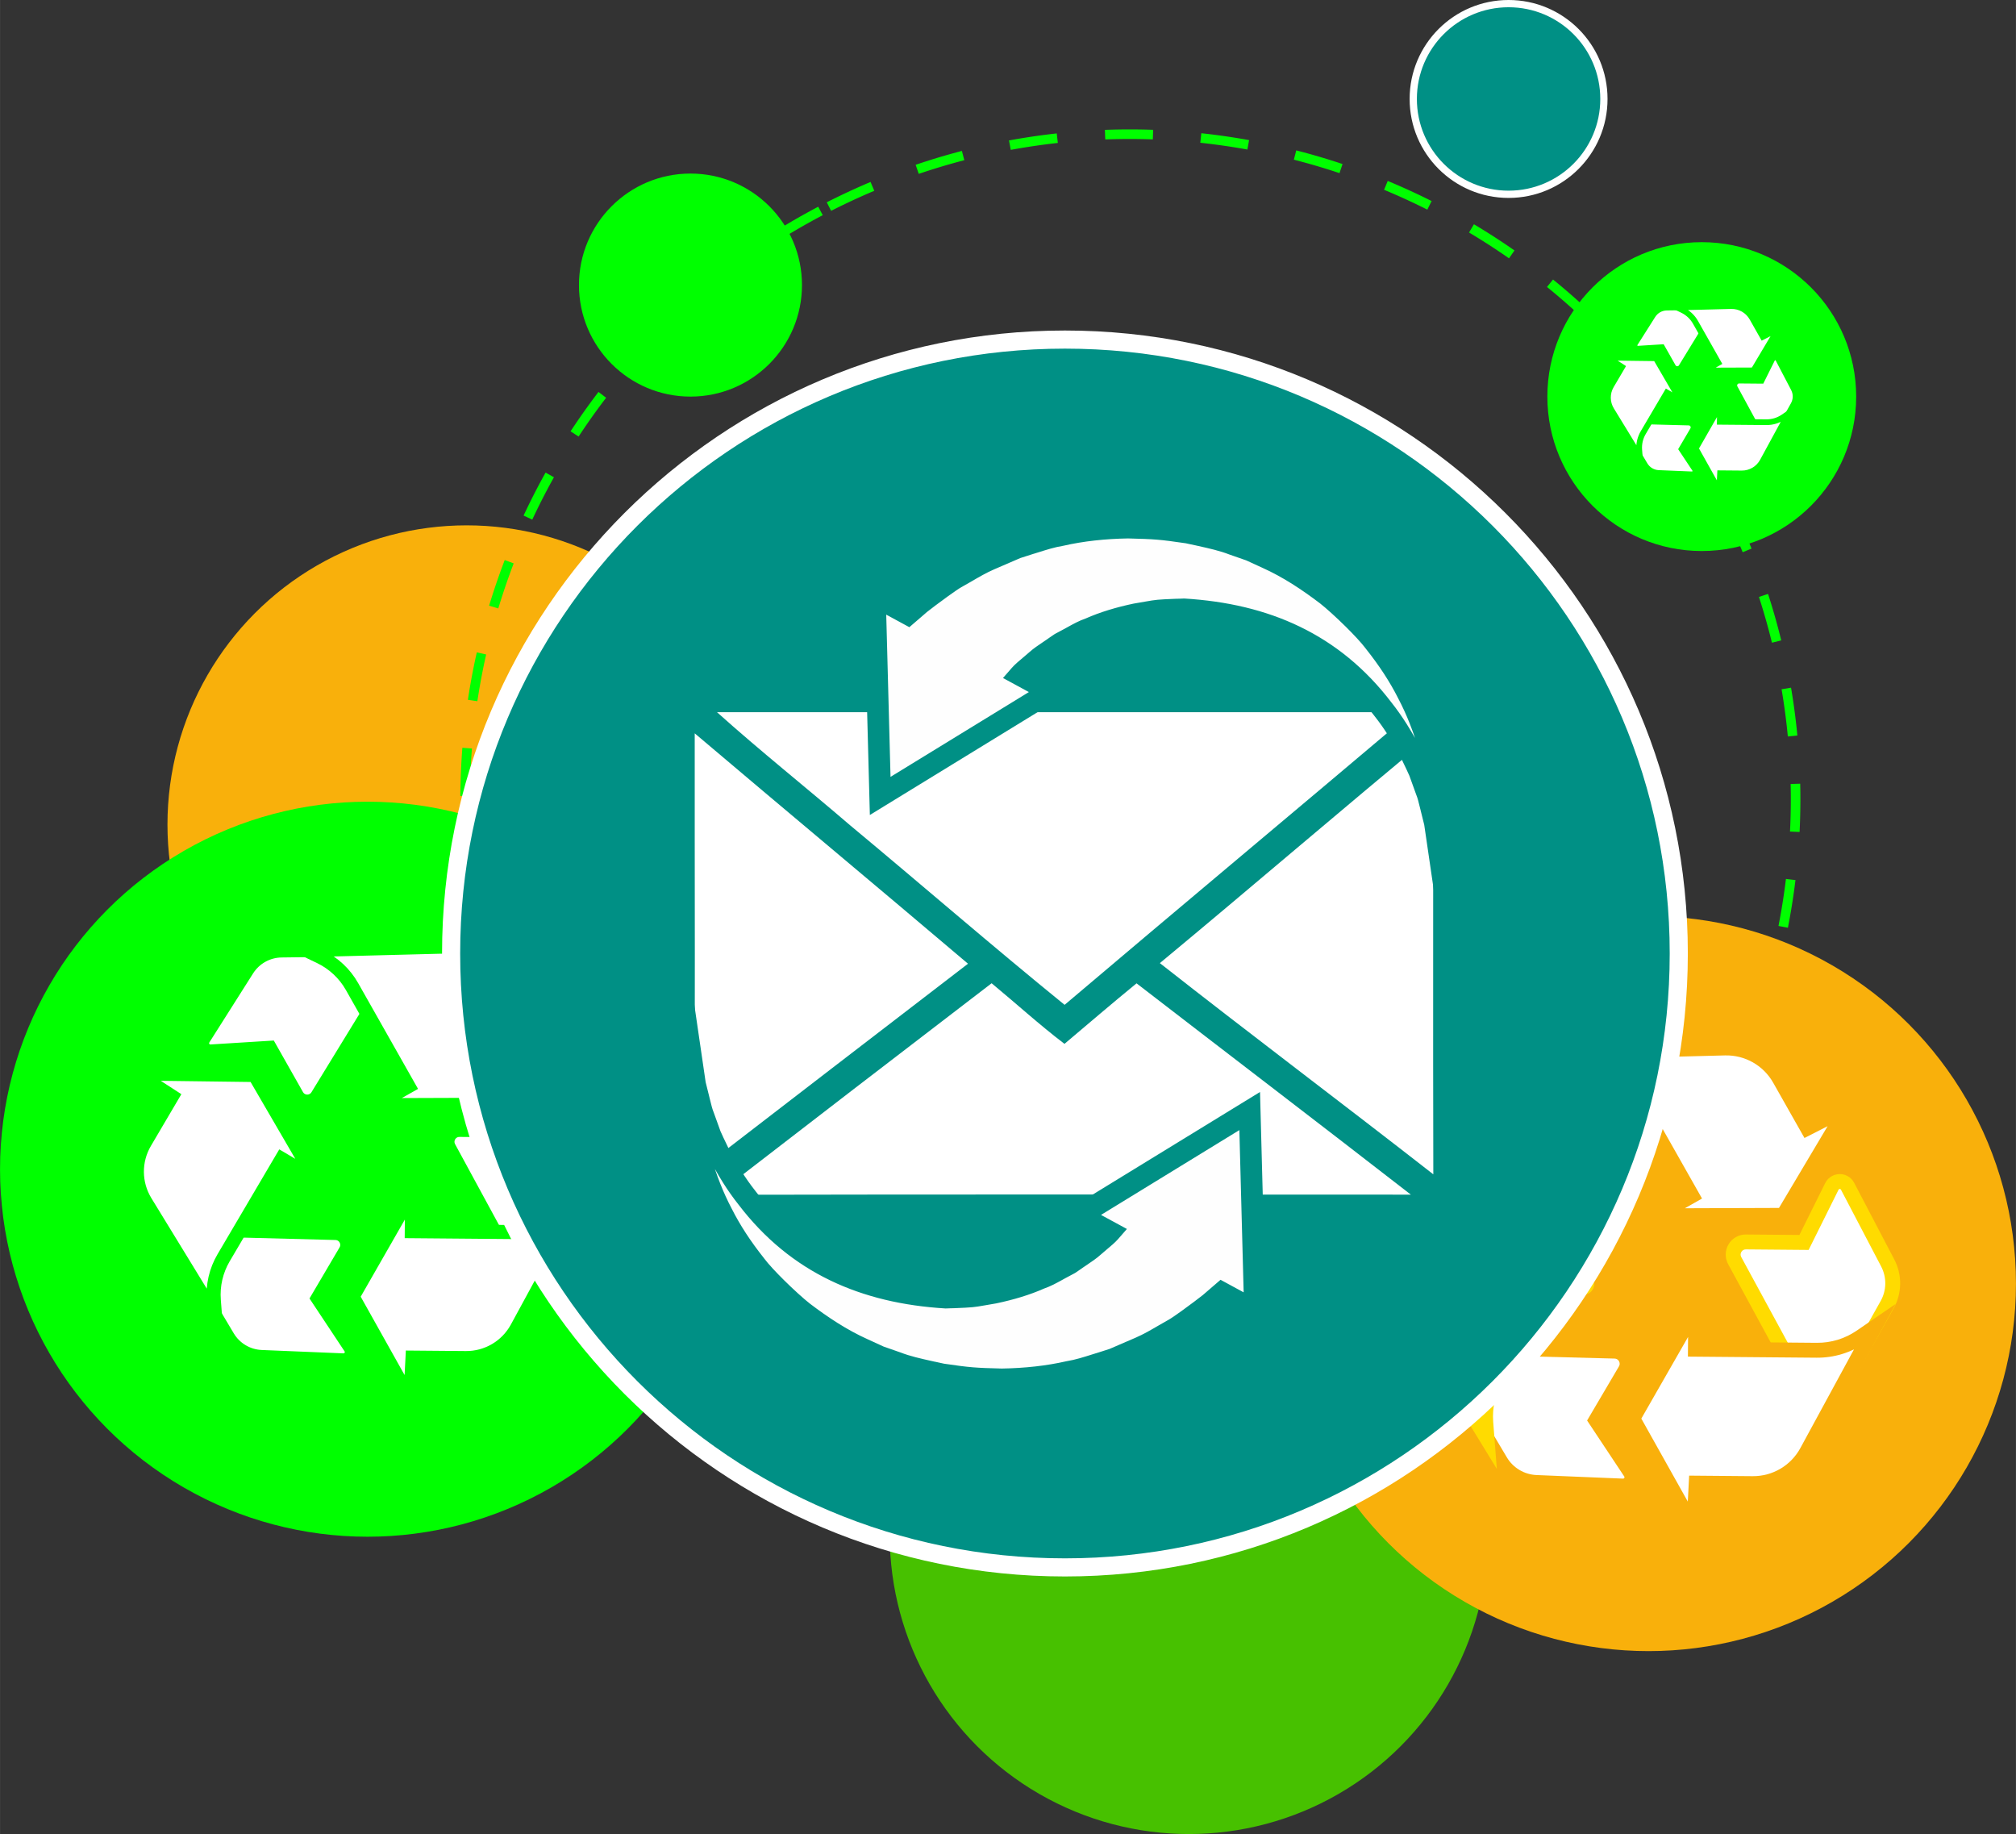
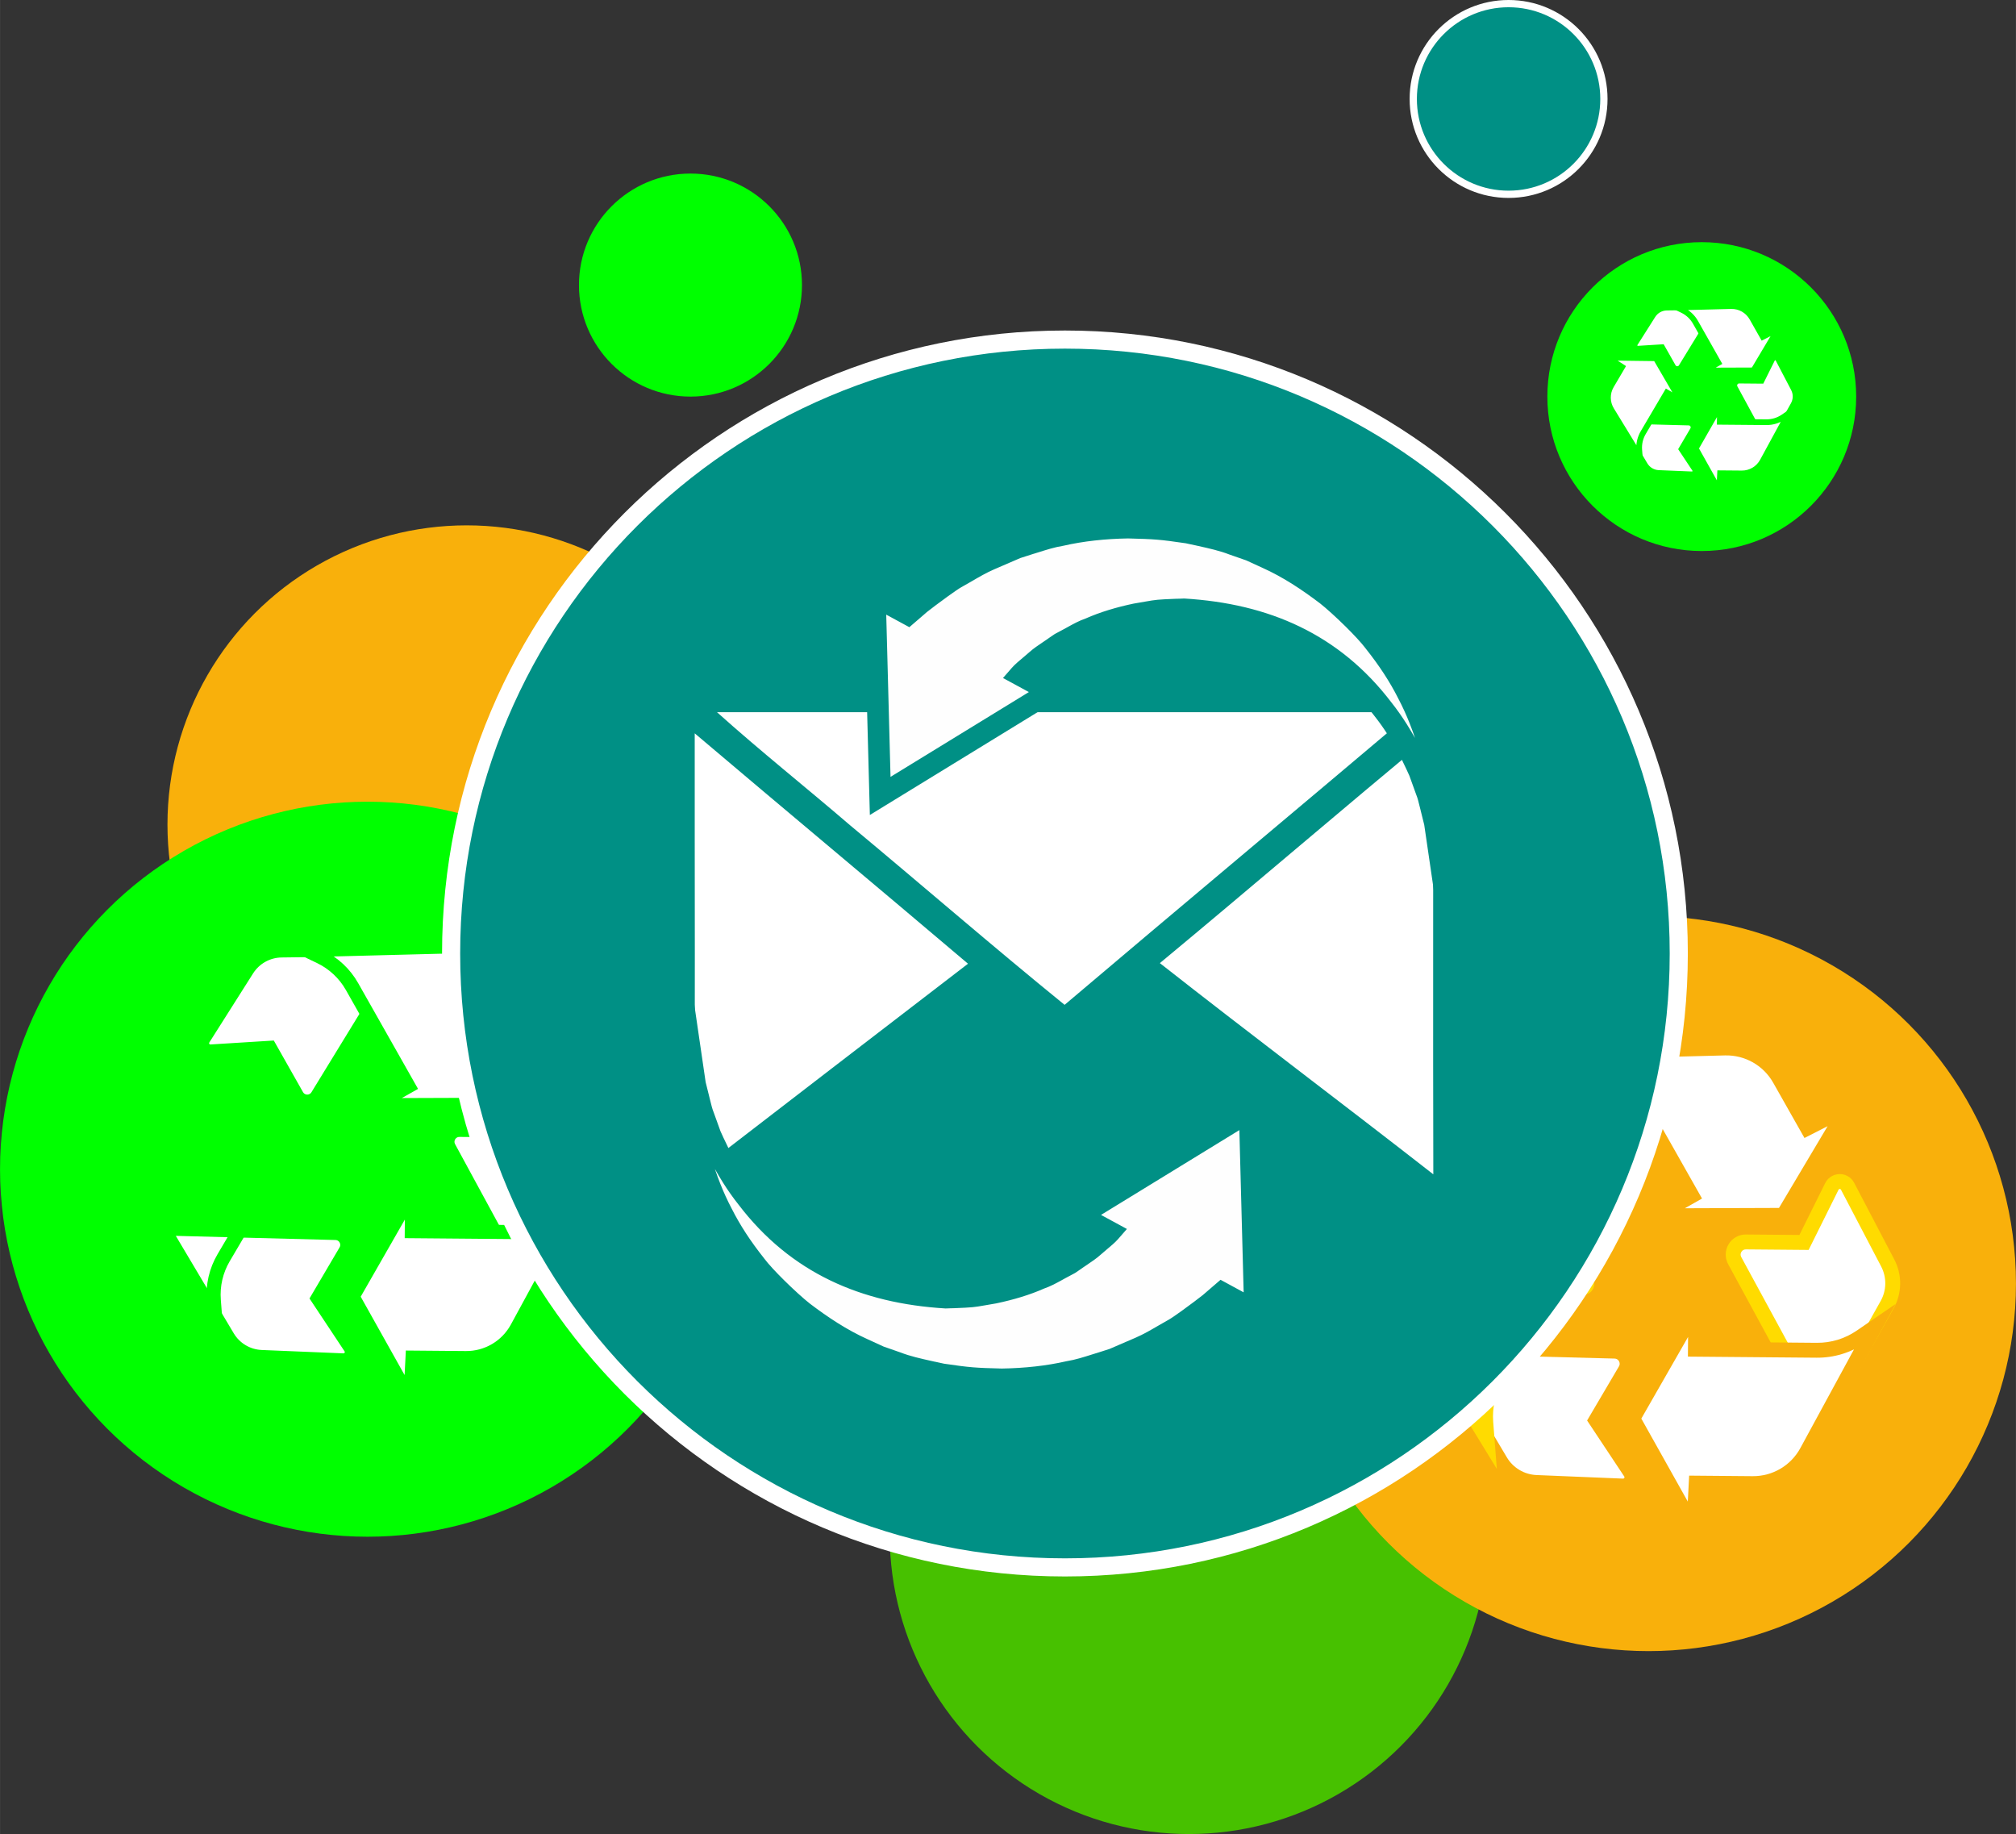
<svg xmlns="http://www.w3.org/2000/svg" xml:space="preserve" width="4636px" height="4217px" style="shape-rendering:geometricPrecision; text-rendering:geometricPrecision; image-rendering:optimizeQuality; fill-rule:evenodd; clip-rule:evenodd" viewBox="0 0 4636 4217.13">
  <rect x="0" y="0" width="4636" height="4217.13" fill="#333333" stroke="none" />
  <defs>
    <style type="text/css">  .fil9 {fill:#009085} .fil1 {fill:lime} .fil3 {fill:#47C100} .fil4 {fill:#F9B00B} .fil0 {fill:#F9B00B} .fil12 {fill:#FEFEFE;fill-rule:nonzero} .fil13 {fill:#009085;fill-rule:nonzero} .fil2 {fill:lime;fill-rule:nonzero} .fil8 {fill:#42CF01;fill-rule:nonzero} .fil7 {fill:#F9B00B;fill-rule:nonzero} .fil6 {fill:#FFDB00;fill-rule:nonzero} .fil5 {fill:white;fill-rule:nonzero} .fil11 {fill:white;fill-rule:nonzero} .fil10 {fill:white;fill-rule:nonzero}  </style>
  </defs>
  <g id="Camada_x0020_1">
    <g id="_2146565826432">
      <circle class="fil0" cx="1073.07" cy="1895.99" r="688.03" />
      <circle class="fil1" cx="845.04" cy="2688.44" r="845.04" />
-       <path class="fil2" d="M2001.89 418.39l-11.04 4.7 -9.02 3.93 -9.01 3.98 -9 4.05 -8.98 4.11 -8.97 4.17 -8.95 4.24 -8.94 4.3 -8.93 4.36 -8.91 4.42 -8.89 4.49 9.99 19.65 8.77 -4.42 8.78 -4.37 8.8 -4.3 8.82 -4.23 8.83 -4.18 8.84 -4.11 8.86 -4.06 8.86 -3.99 8.89 -3.93 8.89 -3.87 10.91 -4.64 -8.59 -20.3 -0.01 0zm-120.29 56.91l-6.82 3.61 -8.74 4.69 -8.7 4.74 -8.65 4.79 -8.61 4.83 -8.58 4.88 -8.53 4.94 -8.48 4.98 -8.44 5.02 -8.41 5.07 -8.35 5.12 -3.99 2.47 11.69 18.69 3.86 -2.39 8.25 -5.05 8.28 -5 8.32 -4.95 8.37 -4.91 8.41 -4.86 8.45 -4.81 8.49 -4.77 8.54 -4.72 8.57 -4.67 8.61 -4.62 6.83 -3.61 -10.37 -19.46 0 -0.01zm-188.41 117.01l-8.65 6.32 -7.76 5.74 -7.71 5.79 -7.66 5.83 -7.62 5.87 -7.58 5.92 -7.53 5.95 -7.48 6 -7.44 6.03 -7.4 6.08 -7.35 6.12 -3.27 2.76 14.26 16.81 3.16 -2.67 7.25 -6.03 7.29 -5.99 7.34 -5.95 7.38 -5.91 7.42 -5.87 7.47 -5.83 7.52 -5.78 7.55 -5.75 7.59 -5.7 7.65 -5.67 8.53 -6.23 -12.96 -17.84 0 0zm-169.72 142.97l-5.96 5.83 -6.72 6.66 -6.68 6.7 -6.62 6.74 -6.58 6.77 -6.54 6.81 -6.49 6.85 -6.44 6.88 -6.4 6.91 -6.34 6.95 -6.3 6.99 -5.52 6.19 16.5 14.61 5.43 -6.08 6.21 -6.89 6.26 -6.85 6.3 -6.81 6.35 -6.79 6.39 -6.74 6.44 -6.71 6.49 -6.68 6.53 -6.64 6.58 -6.6 6.62 -6.56 5.95 -5.84 -15.47 -15.7 0.01 0zm-147.19 165.94l-7.2 9.46 -5.59 7.48 -5.54 7.51 -5.5 7.54 -5.45 7.57 -5.41 7.6 -5.35 7.63 -5.31 7.66 -5.25 7.69 -5.21 7.72 -5.16 7.74 -3.25 4.94 18.45 12.06 3.18 -4.83 5.09 -7.64 5.13 -7.6 5.18 -7.58 5.23 -7.55 5.28 -7.52 5.32 -7.49 5.38 -7.46 5.42 -7.44 5.47 -7.4 5.51 -7.37 7.11 -9.35 -17.53 -13.37 0 0 0 0zm-121.75 185.47l-1.85 3.33 -4.48 8.12 -4.42 8.14 -4.37 8.17 -4.32 8.2 -4.27 8.22 -4.22 8.24 -4.17 8.27 -4.13 8.29 -4.07 8.32 -4.02 8.33 -3.97 8.36 -2.25 4.82 20 9.28 2.2 -4.7 3.91 -8.24 3.97 -8.22 4.01 -8.2 4.06 -8.17 4.11 -8.15 4.16 -8.12 4.21 -8.1 4.26 -8.08 4.31 -8.06 4.36 -8.03 6.27 -11.33 -19.28 -10.69 -0.01 0 0 0zm-93.88 201l-1.39 3.61 -3.25 8.66 -3.21 8.66 -3.15 8.69 -3.09 8.7 -3.05 8.73 -2.99 8.74 -2.94 8.76 -2.89 8.78 -2.84 8.79 -2.78 8.81 -2.74 8.82 -1.59 5.27 21.11 6.33 1.56 -5.14 2.69 -8.7 2.74 -8.69 2.8 -8.66 2.85 -8.65 2.9 -8.64 2.95 -8.62 3 -8.6 3.06 -8.58 3.1 -8.56 3.16 -8.55 4.59 -12.14 -20.61 -7.82 0.01 0zm-64.21 212.34l-2.8 12.6 -1.93 9.04 -1.88 9.06 -1.82 9.07 -1.78 9.08 -1.71 9.09 -1.67 9.11 -1.61 9.11 -1.55 9.13 -1.5 9.14 -1.45 9.15 -0.84 5.5 21.81 3.25 0.82 -5.37 1.42 -9.02 1.48 -9.01 1.53 -8.99 1.59 -8.99 1.64 -8.98 1.69 -8.96 1.75 -8.95 1.8 -8.94 1.85 -8.93 1.91 -8.92 2.77 -12.46 -21.52 -4.8 0 -0.01zm-33.2 219.35l-0.99 13.27 -0.61 9.27 -0.57 9.28 -0.51 9.29 -0.44 9.29 -0.4 9.3 -0.34 9.31 -0.28 9.31 -0.23 9.31 -0.17 9.32 -0.11 9.32 -0.03 4.64 22.05 0.06 0.02 -4.5 0.12 -9.18 0.16 -9.19 0.23 -9.18 0.28 -9.18 0.33 -9.17 0.39 -9.16 0.44 -9.16 0.5 -9.16 0.55 -9.15 0.61 -9.14 0.98 -13.13 -21.98 -1.67 0 0zm-1.33 221.86l0.39 5.9 0.69 9.35 0.74 9.36 0.81 9.36 0.86 9.37 0.92 9.35 0.97 9.36 1.04 9.36 1.09 9.36 1.15 9.35 1.21 9.35 1.49 10.96 21.82 -3.16 -1.46 -10.69 -1.19 -9.22 -1.14 -9.22 -1.07 -9.22 -1.02 -9.23 -0.97 -9.22 -0.9 -9.22 -0.85 -9.23 -0.79 -9.22 -0.73 -9.23 -0.68 -9.22 -0.4 -5.9 -21.99 1.55 0.01 0zm30.7 219.69l2.28 10.44 2.1 9.3 2.15 9.3 2.22 9.29 2.27 9.28 2.34 9.28 2.39 9.27 2.45 9.26 2.52 9.26 2.58 9.25 2.63 9.24 1.3 4.47 21.15 -6.25 -1.27 -4.33 -2.6 -9.11 -2.54 -9.12 -2.48 -9.12 -2.42 -9.13 -2.36 -9.14 -2.3 -9.14 -2.24 -9.15 -2.18 -9.16 -2.13 -9.16 -2.06 -9.17 -2.25 -10.31 -21.55 4.65 0 0 0 0zm62.15 212.96l3.59 9.55 3.49 9.1 3.55 9.1 3.62 9.09 3.67 9.07 3.74 9.06 3.8 9.05 3.86 9.04 3.93 9.02 3.98 9.01 5.21 11.52 20.02 -9.23 -5.09 -11.28 -3.93 -8.88 -3.87 -8.9 -3.81 -8.9 -3.74 -8.92 -3.69 -8.94 -3.62 -8.94 -3.56 -8.96 -3.5 -8.97 -3.44 -8.97 -3.54 -9.41 -20.66 7.69 -0.01 0 0 0zm92.02 201.89l2.55 4.68 4.79 8.65 4.83 8.61 4.88 8.58 4.93 8.52 4.98 8.49 5.03 8.45 5.07 8.4 5.12 8.36 5.16 8.32 5.21 8.27 3.95 6.18 18.54 -11.93 -3.87 -6.06 -5.14 -8.15 -5.09 -8.2 -5.05 -8.24 -4.99 -8.29 -4.96 -8.32 -4.91 -8.37 -4.86 -8.41 -4.81 -8.45 -4.77 -8.49 -4.72 -8.54 -2.54 -4.67 -19.33 10.61 0 0 0 0zm119.74 186.77l4.63 6.17 5.83 7.67 5.87 7.62 5.92 7.57 5.95 7.53 6 7.49 6.04 7.44 6.08 7.39 6.12 7.36 6.16 7.3 6.2 7.27 4.83 5.59 16.63 -14.47 -4.74 -5.49 -6.11 -7.16 -6.07 -7.2 -6.03 -7.25 -5.99 -7.29 -5.96 -7.34 -5.91 -7.38 -5.87 -7.42 -5.83 -7.46 -5.78 -7.52 -5.75 -7.55 -4.63 -6.17 -17.59 13.29 0 0.01zm145.37 167.57l3.57 3.56 6.73 6.63 6.78 6.58 6.81 6.53 6.84 6.49 6.88 6.44 6.92 6.4 6.95 6.35 6.98 6.3 7.02 6.26 7.06 6.21 8.89 7.71 14.31 -16.77 -8.69 -7.53 -6.95 -6.12 -6.92 -6.17 -6.88 -6.21 -6.85 -6.26 -6.82 -6.31 -6.78 -6.34 -6.74 -6.4 -6.71 -6.44 -6.68 -6.49 -6.64 -6.53 -3.57 -3.55 -15.51 15.67 0 -0.01 0 0zm168.11 144.81l6.66 4.92 7.54 5.5 7.57 5.45 7.6 5.4 7.63 5.36 7.66 5.3 7.68 5.26 7.72 5.21 7.75 5.16 7.77 5.11 7.8 5.06 8.08 5.17 11.72 -18.67 -7.86 -5.03 -7.69 -4.99 -7.66 -5.04 -7.63 -5.08 -7.61 -5.14 -7.58 -5.18 -7.55 -5.23 -7.51 -5.27 -7.49 -5.33 -7.46 -5.37 -7.44 -5.42 -6.66 -4.93 -13.04 17.77 0 0.01 0 0zm187.15 119.02l8.29 4.44 8.2 4.32 8.22 4.27 8.24 4.22 8.27 4.17 8.29 4.12 8.32 4.07 8.33 4.02 8.36 3.97 8.38 3.92 8.41 3.87 8.22 3.73 9.04 -20.11 -8.1 -3.67 -8.29 -3.81 -8.26 -3.86 -8.24 -3.92 -8.22 -3.96 -8.19 -4.02 -8.18 -4.06 -8.15 -4.11 -8.12 -4.16 -8.11 -4.21 -8.08 -4.26 -8.17 -4.37 -10.46 19.4 0 0zm202.32 90.99l8.83 3.2 8.7 3.1 8.73 3.04 8.74 3 8.76 2.94 8.78 2.89 8.79 2.83 8.81 2.79 8.83 2.73 8.84 2.68 8.86 2.63 8.86 2.57 6.08 -21.19 -8.74 -2.54 -8.73 -2.59 -8.71 -2.64 -8.7 -2.69 -8.69 -2.74 -8.67 -2.8 -8.65 -2.85 -8.64 -2.9 -8.61 -2.95 -8.6 -3 -8.59 -3.06 -8.7 -3.16 -7.57 20.71 -0.01 0 0 0zm213.31 61.17l8.94 1.86 9.07 1.82 9.07 1.77 9.1 1.72 9.11 1.67 9.11 1.61 9.13 1.55 9.13 1.5 9.15 1.45 9.16 1.39 9.17 1.34 9.15 1.28 2.99 -21.84 -9.03 -1.27 -9.04 -1.31 -9.02 -1.37 -9.02 -1.43 -9.01 -1.49 -8.99 -1.53 -8.99 -1.59 -8.97 -1.64 -8.97 -1.69 -8.95 -1.75 -8.94 -1.8 -8.93 -1.85 -4.42 21.6 0 0 0 0zm219.74 30.02l9.67 0.59 9.29 0.51 9.29 0.44 9.3 0.4 9.31 0.34 9.3 0.28 9.32 0.22 9.32 0.18 9.32 0.11 9.33 0.05 9.33 0 8.19 -0.05 -0.21 -22.04 -8.05 0.05 -9.19 0 -9.2 -0.06 -9.19 -0.11 -9.19 -0.16 -9.18 -0.23 -9.17 -0.28 -9.17 -0.33 -9.17 -0.39 -9.16 -0.44 -9.15 -0.5 -9.53 -0.58 -1.41 22 0 0zm221.87 -1.87l11.81 -1 9.37 -0.85 9.35 -0.92 9.36 -0.98 9.36 -1.03 9.35 -1.1 9.36 -1.15 9.35 -1.2 9.35 -1.27 9.36 -1.33 9.35 -1.38 4.88 -0.76 -3.43 -21.78 -4.76 0.74 -9.21 1.37 -9.21 1.3 -9.22 1.25 -9.22 1.2 -9.22 1.13 -9.22 1.08 -9.22 1.02 -9.23 0.96 -9.22 0.91 -9.22 0.84 -11.69 0.99 1.82 21.97 0 -0.01zm219.28 -33.91l7.29 -1.69 9.29 -2.22 9.28 -2.28 9.28 -2.33 9.27 -2.4 9.26 -2.45 9.26 -2.52 9.25 -2.57 9.24 -2.64 9.23 -2.69 9.23 -2.76 7.28 -2.22 -6.51 -21.06 -7.15 2.18 -9.09 2.72 -9.11 2.66 -9.11 2.6 -9.11 2.54 -9.13 2.48 -9.13 2.42 -9.14 2.36 -9.14 2.3 -9.15 2.24 -9.16 2.18 -7.28 1.69 5.04 21.47 0.01 -0.01 0 0zm212.04 -65.25l6.92 -2.7 9.08 -3.61 9.08 -3.68 9.06 -3.74 9.04 -3.79 9.04 -3.87 9.02 -3.92 9.01 -3.98 9 -4.05 8.98 -4.11 8.97 -4.18 4.73 -2.24 -9.49 -19.9 -4.61 2.18 -8.84 4.12 -8.86 4.05 -8.86 3.99 -8.88 3.93 -8.9 3.87 -8.91 3.81 -8.92 3.74 -8.93 3.69 -8.94 3.62 -8.96 3.56 -6.92 2.7 8.09 20.51 0 0zm200.5 -94.85l11.07 -6.29 8.53 -4.93 8.49 -4.98 8.44 -5.03 8.4 -5.07 8.36 -5.12 8.32 -5.16 8.27 -5.21 8.23 -5.26 8.19 -5.3 8.44 -5.54 -12.27 -18.32 -8.22 5.4 -8.07 5.22 -8.11 5.18 -8.16 5.14 -8.19 5.09 -8.25 5.04 -8.28 5 -8.32 4.95 -8.37 4.91 -8.41 4.86 -10.96 6.22 10.86 19.2 0.01 0 0 0zm185.02 -122.41l3.76 -2.9 7.58 -5.91 7.53 -5.95 7.48 -6 7.44 -6.04 7.4 -6.08 7.35 -6.12 7.31 -6.16 7.26 -6.2 7.22 -6.24 7.17 -6.28 7.93 -7.03 -14.78 -16.36 -7.72 6.85 -7.07 6.19 -7.11 6.15 -7.16 6.11 -7.21 6.07 -7.24 6.03 -7.3 5.99 -7.33 5.96 -7.38 5.91 -7.42 5.87 -7.47 5.82 -3.76 2.9 13.51 17.42 0.01 0zm165.45 -147.78l7.73 -8.04 6.49 -6.85 6.44 -6.88 6.4 -6.91 6.34 -6.95 6.31 -6.99 6.25 -7.02 6.21 -7.05 6.17 -7.09 6.11 -7.12 6.07 -7.16 3.74 -4.46 -16.95 -14.1 -3.64 4.35 -5.98 7.06 -6.03 7.02 -6.08 6.98 -6.12 6.96 -6.16 6.92 -6.21 6.88 -6.26 6.85 -6.31 6.82 -6.34 6.78 -6.4 6.74 -7.64 7.94 15.86 15.32 0 0zm142.35 -170.19l2.76 -3.84 5.41 -7.6 5.35 -7.63 5.31 -7.66 5.25 -7.69 5.21 -7.72 5.16 -7.74 5.12 -7.78 5.06 -7.8 5.01 -7.83 4.97 -7.86 4.91 -7.89 2.05 -3.33 -18.81 -11.49 -1.98 3.22 -4.85 7.77 -4.89 7.75 -4.94 7.72 -5 7.69 -5.03 7.66 -5.09 7.64 -5.14 7.6 -5.18 7.58 -5.23 7.55 -5.27 7.52 -5.33 7.49 -2.77 3.84 17.93 12.82 0.01 0.01zm116.33 -188.91l2.61 -5.03 4.22 -8.24 4.17 -8.27 4.12 -8.29 4.07 -8.31 4.02 -8.34 3.97 -8.36 3.92 -8.38 3.87 -8.4 3.82 -8.43 3.77 -8.45 5.12 -11.73 -20.27 -8.68 -5.02 11.49 -3.71 8.33 -3.76 8.31 -3.82 8.28 -3.86 8.26 -3.92 8.24 -3.96 8.22 -4.01 8.2 -4.06 8.17 -4.11 8.15 -4.17 8.13 -2.6 5.02 19.59 10.11 0 0zm88.07 -203.61l1.84 -5.28 2.99 -8.75 2.94 -8.75 2.89 -8.78 2.84 -8.79 2.78 -8.81 2.74 -8.83 2.67 -8.84 2.63 -8.86 2.58 -8.88 2.52 -8.89 3.45 -12.55 -21.29 -5.7 -3.39 12.3 -2.48 8.76 -2.54 8.75 -2.59 8.74 -2.65 8.71 -2.69 8.7 -2.74 8.69 -2.8 8.66 -2.85 8.66 -2.9 8.63 -2.95 8.62 -1.84 5.28 20.84 7.21 0 0zm58.08 -214.1l1.04 -5.32 1.72 -9.1 1.66 -9.1 1.61 -9.12 1.56 -9.13 1.5 -9.13 1.44 -9.15 1.4 -9.16 1.34 -9.17 1.28 -9.18 1.22 -9.19 1.63 -12.88 -21.89 -2.59 -1.59 12.62 -1.21 9.06 -1.27 9.05 -1.31 9.03 -1.38 9.03 -1.42 9.02 -1.48 9.01 -1.54 9 -1.58 8.98 -1.64 8.97 -1.7 8.97 -1.03 5.32 21.65 4.16 -0.01 0zm26.87 -220.22l0.29 -6 0.39 -9.3 0.35 -9.31 0.28 -9.3 0.22 -9.32 0.17 -9.32 0.12 -9.32 0.05 -9.33 0 -9.33 -0.05 -9.34 -0.12 -9.34 -0.23 -11.79 -22.04 0.61 0.23 11.52 0.11 9.2 0.06 9.2 0 9.2 -0.06 9.19 -0.11 9.19 -0.17 9.19 -0.22 9.17 -0.28 9.18 -0.33 9.17 -0.39 9.17 -0.3 6 22.03 1 0 0.01zm-5.09 -221.81l-0.82 -8.35 -0.97 -9.36 -1.04 -9.35 -1.09 -9.36 -1.15 -9.35 -1.21 -9.36 -1.26 -9.35 -1.33 -9.35 -1.38 -9.35 -1.45 -9.34 -1.5 -9.35 -1.36 -8.12 -21.73 3.7 1.33 7.99 1.49 9.21 1.42 9.22 1.37 9.21 1.3 9.21 1.25 9.22 1.2 9.22 1.13 9.22 1.08 9.22 1.02 9.22 0.96 9.23 0.82 8.34 21.93 -2.22 -0.01 0zm-37.09 -218.71l-1.04 -4.25 -2.34 -9.27 -2.39 -9.27 -2.46 -9.27 -2.51 -9.25 -2.58 -9.25 -2.63 -9.25 -2.7 -9.23 -2.75 -9.23 -2.82 -9.22 -2.88 -9.2 -3.24 -10.12 -20.93 6.91 3.15 9.85 2.84 9.08 2.78 9.08 2.72 9.09 2.65 9.11 2.6 9.1 2.54 9.12 2.48 9.12 2.42 9.14 2.36 9.13 2.3 9.15 1.04 4.25 21.4 -5.32 -0.01 0zm-68.3 -211.08l-1.8 -4.42 -3.73 -9.06 -3.8 -9.05 -3.86 -9.04 -3.93 -9.02 -3.98 -9.01 -4.05 -8.99 -4.11 -8.99 -4.18 -8.97 -4.23 -8.95 -4.3 -8.94 -3.35 -6.85 -19.77 9.74 3.28 6.73 4.24 8.81 4.18 8.83 4.11 8.84 4.06 8.86 3.99 8.86 3.93 8.89 3.87 8.89 3.8 8.91 3.75 8.92 3.68 8.93 1.79 4.43 20.41 -8.34 0 -0.01zm-97.69 -199.12l-5.16 -8.82 -5.03 -8.44 -5.07 -8.4 -5.12 -8.36 -5.16 -8.32 -5.21 -8.27 -5.26 -8.23 -5.3 -8.19 -5.35 -8.14 -5.39 -8.1 -7.2 -10.64 -18.16 12.5 7.04 10.41 5.32 7.99 5.27 8.02 5.23 8.07 5.18 8.12 5.13 8.15 5.1 8.2 5.04 8.24 5 8.29 4.95 8.32 5.09 8.69 19.05 -11.09 0.01 0 0 0zm-125.06 -183.25l-7.08 -8.85 -6.04 -7.44 -6.07 -7.4 -6.13 -7.35 -6.16 -7.31 -6.19 -7.26 -6.24 -7.22 -6.29 -7.17 -6.32 -7.13 -6.35 -7.09 -6.4 -7.04 -2.88 -3.13 -16.18 14.98 2.79 3.03 6.31 6.94 6.26 6.98 6.23 7.03 6.19 7.07 6.15 7.12 6.11 7.16 6.07 7.2 6.04 7.24 5.99 7.3 5.95 7.33 6.98 8.75 17.26 -13.73 0 -0.01 0 0zm-150.22 -163.33l-5.64 -5.28 -6.92 -6.4 -6.95 -6.35 -6.99 -6.3 -7.01 -6.25 -7.06 -6.22 -7.09 -6.16 -7.12 -6.11 -7.15 -6.07 -7.2 -6.03 -7.22 -5.97 -7.18 -5.87 -13.89 17.12 7.08 5.78 7.12 5.89 7.08 5.94 7.05 5.98 7.02 6.03 6.99 6.07 6.95 6.12 6.92 6.17 6.89 6.21 6.84 6.25 6.82 6.31 5.64 5.28 15.02 -16.14 0 0zm-172.19 -139.82l-8.6 -5.97 -7.69 -5.26 -7.72 -5.21 -7.75 -5.16 -7.77 -5.11 -7.8 -5.06 -7.83 -5.01 -7.86 -4.97 -7.89 -4.92 -7.91 -4.87 -7.94 -4.81 -6.47 -3.88 -11.27 18.95 6.37 3.81 7.82 4.75 7.8 4.8 7.77 4.84 7.75 4.9 7.72 4.94 7.69 4.99 7.67 5.04 7.63 5.09 7.61 5.13 7.58 5.18 8.5 5.9 12.61 -18.09 -0.02 0 0 0zm-190.56 -113.59l-10.05 -5.01 -8.32 -4.08 -8.33 -4.02 -8.36 -3.96 -8.38 -3.92 -8.41 -3.87 -8.43 -3.82 -8.44 -3.77 -8.47 -3.71 -8.49 -3.67 -8.51 -3.61 -6.71 -2.81 -8.44 20.37 6.59 2.75 8.39 3.57 8.37 3.61 8.35 3.66 8.32 3.72 8.31 3.76 8.29 3.81 8.26 3.87 8.24 3.92 8.22 3.96 8.19 4.01 9.94 4.95 9.87 -19.71 0 0zm-204.85 -85.14l-10.55 -3.48 -8.79 -2.84 -8.81 -2.78 -8.83 -2.74 -8.84 -2.67 -8.86 -2.63 -8.88 -2.57 -8.89 -2.53 -8.91 -2.47 -8.92 -2.41 -8.94 -2.36 -7.26 -1.87 -5.44 21.36 7.13 1.84 8.81 2.33 8.8 2.38 8.77 2.43 8.77 2.49 8.75 2.54 8.73 2.58 8.71 2.65 8.71 2.69 8.68 2.74 8.67 2.8 10.42 3.44 6.95 -20.92 0.02 0zm-214.91 -55.01l-10.81 -1.92 -9.13 -1.55 -9.13 -1.5 -9.15 -1.45 -9.16 -1.39 -9.17 -1.34 -9.18 -1.28 -9.19 -1.23 -9.2 -1.17 -9.2 -1.12 -9.21 -1.06 -7.33 -0.81 -2.33 21.93 7.2 0.78 9.08 1.05 9.08 1.1 9.06 1.16 9.06 1.2 9.05 1.27 9.03 1.32 9.03 1.37 9.01 1.42 9.01 1.48 9 1.54 10.68 1.9 3.9 -21.7 0 0 0 0zm-220.59 -23.69l-11.72 -0.37 -9.32 -0.23 -9.32 -0.17 -9.32 -0.11 -9.33 -0.06 -9.33 0 -9.33 0.06 -9.34 0.11 -9.34 0.17 -9.35 0.23 -9.35 0.28 -5.96 0.22 0.88 22.03 5.82 -0.21 9.21 -0.28 9.21 -0.23 9.21 -0.16 9.21 -0.12 9.19 -0.05 9.2 0 9.2 0.05 9.19 0.12 9.18 0.16 9.18 0.23 11.6 0.36 0.73 -22.03 0 0zm-221.71 8.3l-4.97 0.55 -9.35 1.1 -9.36 1.14 -9.35 1.21 -9.35 1.27 -9.35 1.33 -9.35 1.38 -9.35 1.45 -9.34 1.5 -9.34 1.56 -9.34 1.62 -11.39 2.07 4.1 21.66 11.13 -2.02 9.2 -1.59 9.21 -1.54 9.2 -1.48 9.21 -1.43 9.22 -1.36 9.21 -1.31 9.22 -1.25 9.21 -1.19 9.22 -1.14 9.22 -1.08 4.97 -0.55 -2.49 -21.9 0.01 0zm-218.15 40.26l-10.52 2.79 -9.26 2.51 -9.25 2.58 -9.24 2.63 -9.23 2.7 -9.23 2.75 -9.21 2.82 -9.21 2.88 -9.2 2.94 -9.19 3 -9.19 3.06 -3.62 1.23 7.17 20.85 3.49 -1.19 9.05 -3.02 9.06 -2.96 9.07 -2.89 9.08 -2.84 9.08 -2.78 9.09 -2.72 9.11 -2.66 9.1 -2.6 9.12 -2.53 9.12 -2.48 10.39 -2.75 -5.58 -21.32 0 0 0 0z" />
      <circle class="fil3" cx="2734.02" cy="3529.1" r="688.03" />
      <circle class="fil4" cx="3790.96" cy="2951.47" r="845.04" />
      <path class="fil5" d="M3989.17 2898.59l200.54 369.12 150.04 -267.73c16.63,-29.69 17.15,-65.77 1.36,-95.92l-92.37 -176.41c-7.68,-14.68 -28.76,-14.45 -36.14,0.38l-64.02 128.8 -133.65 -1.14c-22.12,-0.19 -36.32,23.45 -25.76,42.9z" />
      <path class="fil6" d="M4004.21 2890.39l185.71 341.82 134.85 -240.62c6.93,-12.37 10.5,-25.99 10.7,-39.6 0.19,-13.73 -2.98,-27.49 -9.53,-40l-92.37 -176.42c-0.32,-0.62 -0.77,-1.05 -1.27,-1.3 -0.51,-0.26 -1.07,-0.38 -1.61,-0.37 -0.52,0 -1.03,0.13 -1.49,0.36 -0.46,0.24 -0.89,0.69 -1.22,1.36l-68.8 138.42 -144.38 -1.23c-2.17,-0.02 -4.13,0.5 -5.77,1.39 -1.88,1.02 -3.43,2.55 -4.53,4.37 -1.11,1.86 -1.75,3.96 -1.77,6.07 -0.01,1.88 0.45,3.85 1.48,5.75zm170.45 385.5l-200.53 -369.11c-3.94,-7.26 -5.7,-14.93 -5.64,-22.4 0.07,-8.39 2.44,-16.47 6.6,-23.4 4.19,-6.97 10.2,-12.87 17.55,-16.86 6.58,-3.58 14.18,-5.62 22.43,-5.55l122.92 1.05 59.24 -119.18c3.74,-7.52 9.47,-13.04 16.12,-16.52 5.31,-2.78 11.19,-4.21 17.07,-4.27 5.87,-0.06 11.74,1.23 17.06,3.87 6.69,3.32 12.53,8.72 16.44,16.21l92.37 176.41c9.23,17.63 13.69,36.98 13.42,56.25 -0.27,19.39 -5.28,38.66 -14.99,55.98l-165.23 294.82 -14.83 -27.3 0 0z" />
      <path class="fil5" d="M4310.23 3052.65l-30.85 21.13c-29.88,20.46 -65.31,31.26 -101.52,30.95l-279.02 -2.37 0.54 -63.84c0.07,-8.04 -10.59,-10.92 -14.58,-3.95l-130.11 227.2 127.44 227.5c3.83,6.83 14.21,4.41 14.62,-3.41l3.93 -75.6 129.75 1.11c51.96,0.44 99.92,-27.81 124.74,-73.46l155.06 -285.26 0 0z" />
      <path class="fil7" d="M4269.71 3059.61l89.57 -61.34 -189.07 347.83c-13.91,25.6 -34.33,46.33 -58.57,60.6 -24.2,14.25 -52.21,22.04 -81.35,21.79l-113.34 -0.96 -3.08 59.2c-0.35,6.79 -3.18,12.38 -7.35,16.49 -3.36,3.31 -7.53,5.54 -11.9,6.56 -4.42,1.03 -9.15,0.88 -13.57,-0.58 -5.55,-1.83 -10.57,-5.6 -13.89,-11.54l-132.2 -235.99 134.93 -235.62c3.56,-6.22 8.99,-10 14.94,-11.66 4.43,-1.22 9.02,-1.19 13.21,-0.06 4.27,1.15 8.29,3.46 11.5,6.75 4.27,4.39 7.02,10.38 6.96,17.58l-0.39 46.72 261.88 2.23c16.37,0.14 32.56,-2.23 48.03,-6.95 15.38,-4.69 30.12,-11.76 43.69,-21.05zm-6.17 43.07c-8.9,4.27 -18.12,7.86 -27.58,10.75 -18.76,5.72 -38.39,8.59 -58.24,8.43l-296.15 -2.53 0.39 -45.24 -107.54 187.78 106.89 190.8 3.1 -59.67 146.15 1.25c22.82,0.19 44.78,-5.92 63.75,-17.1 18.94,-11.15 34.92,-27.37 45.82,-47.43l123.41 -227.04 0 0z" />
-       <path class="fil5" d="M3669.06 2773.08l219.4 -358.22 -306.88 3.92c-34.03,0.43 -65.53,18.03 -83.75,46.78l-106.59 168.19c-8.87,14 1.86,32.15 18.4,31.11l143.55 -8.95 65.84 116.31c10.9,19.26 38.47,19.73 50.02,0.86l0.01 0z" />
      <path class="fil8" d="M3654.42 2764.15l203.2 -331.77 -275.84 3.52c-14.09,0.18 -27.69,3.93 -39.68,10.63 -11.88,6.63 -22.18,16.25 -29.77,28.23l-106.59 168.19c-0.41,0.65 -0.57,1.28 -0.53,1.85 0.02,0.45 0.19,0.94 0.47,1.42 0.26,0.43 0.63,0.82 1.08,1.1 0.48,0.31 1.12,0.47 1.87,0.42l154.19 -9.62 71.12 125.64c1.07,1.89 2.48,3.33 4.07,4.3 1.86,1.14 3.97,1.73 6.06,1.77 2.13,0.03 4.25,-0.48 6.12,-1.53 1.63,-0.93 3.1,-2.31 4.23,-4.15zm248.67 -340.36l-219.4 358.22c-4.31,7.05 -10.07,12.42 -16.58,16.1 -7.28,4.12 -15.46,6.1 -23.58,5.96 -8.17,-0.14 -16.28,-2.39 -23.38,-6.74 -6.39,-3.91 -11.96,-9.47 -16.03,-16.65l-60.56 -106.98 -132.92 8.29c-8.37,0.52 -15.99,-1.67 -22.28,-5.66 -5.05,-3.2 -9.22,-7.58 -12.22,-12.66 -2.98,-5.03 -4.8,-10.81 -5.18,-16.86 -0.46,-7.44 1.28,-15.17 5.77,-22.25l106.6 -168.2c10.62,-16.77 25.19,-30.33 42.12,-39.78 16.83,-9.4 36,-14.67 55.93,-14.92l337.91 -4.32 -16.2 26.45z" />
      <path class="fil5" d="M3713.48 3106.74l-419.94 -10.9 156.84 263.8c17.39,29.26 48.38,47.74 82.38,49.15l198.97 8.21c16.55,0.68 26.9,-17.69 17.74,-31.49l-79.54 -119.85 67.81 -115.17c11.23,-19.07 -2.14,-43.18 -24.26,-43.75z" />
      <path class="fil7" d="M3713.07 3123.86l-388.91 -10.09 140.99 237.14c7.22,12.14 17.25,22.04 28.99,29.04 11.75,7.01 25.21,11.13 39.3,11.71l198.96 8.22c0.75,0.03 1.38,-0.16 1.87,-0.48 0.39,-0.26 0.74,-0.65 1,-1.11 0.29,-0.52 0.46,-1.03 0.48,-1.47 0.02,-0.56 -0.16,-1.2 -0.58,-1.85l-85.44 -128.74 73.24 -124.4c1.11,-1.89 1.65,-3.83 1.7,-5.69 0.05,-2.15 -0.5,-4.28 -1.53,-6.14 -1.04,-1.88 -2.54,-3.47 -4.36,-4.54 -1.63,-0.96 -3.56,-1.55 -5.71,-1.6l0 0zm-419.12 -45.14l419.93 10.89c8.27,0.22 15.8,2.52 22.23,6.3 7.23,4.26 13.05,10.36 16.98,17.44 3.94,7.11 6.04,15.26 5.82,23.6 -0.19,7.5 -2.22,15.11 -6.39,22.2l-62.38 105.95 73.63 110.94c4.63,6.98 6.53,14.66 6.23,22.12 -0.26,6.06 -1.94,11.86 -4.79,16.92 -2.88,5.12 -6.98,9.59 -12.01,12.93 -6.2,4.11 -13.76,6.46 -22.15,6.11l-198.96 -8.21c-19.92,-0.82 -38.95,-6.65 -55.54,-16.55 -16.6,-9.9 -30.77,-23.87 -40.94,-40.99l-172.69 -290.46 31.03 0.81z" />
      <path class="fil5" d="M3419.53 3307.75l-2.88 -37.29c-2.78,-36.1 5.58,-72.19 23.96,-103.39l141.56 -240.45 55.01 32.38c6.93,4.08 14.76,-3.71 10.72,-10.65l-131.71 -226.28 -260.74 -3.38c-7.83,-0.1 -10.92,10.1 -4.35,14.36l63.5 41.21 -65.83 111.81c-26.37,44.77 -25.89,100.44 1.24,144.76l169.52 276.92 0 0z" />
      <path class="fil6" d="M3433.78 3269.18l8.34 108.31 -206.75 -337.73c-15.19,-24.82 -22.92,-52.86 -23.16,-81 -0.25,-28.1 7.01,-56.26 21.78,-81.36l57.52 -97.7 -49.75 -32.28c-5.69,-3.69 -9.11,-8.92 -10.58,-14.59 -1.17,-4.51 -1.01,-9.22 0.31,-13.56 1.33,-4.38 3.81,-8.41 7.27,-11.49 4.33,-3.86 10.08,-6.3 16.89,-6.21l270.49 3.51 136.6 234.67c3.59,6.18 4.16,12.75 2.61,18.71 -1.14,4.43 -3.49,8.4 -6.61,11.51 -3.15,3.13 -7.15,5.46 -11.58,6.58 -5.89,1.5 -12.43,0.88 -18.64,-2.77l-40.28 -23.72 -132.86 225.67c-8.28,14.06 -14.31,29.25 -17.96,45.02 -3.65,15.74 -4.9,32.07 -3.64,48.43l0 0zm-34.26 -26.95c0.75,-9.82 2.24,-19.55 4.46,-29.13 4.42,-19.1 11.76,-37.55 21.85,-54.7l150.27 -255.23 39.03 22.98 -108.89 -187.08 -218.77 -2.84 50.21 32.58 -74.14 125.92c-11.59,19.68 -17.28,41.75 -17.09,63.76 0.19,21.96 6.26,43.91 18.2,63.41l134.87 220.33 0 0z" />
      <path class="fil5" d="M3641.95 2418.01l33.73 16.15c32.65,15.65 59.72,40.93 77.56,72.44l137.46 242.83 -55.56 31.45c-7,3.96 -4.17,14.63 3.87,14.6l261.81 -0.92 133.3 -224.12c4.01,-6.73 -3.28,-14.51 -10.26,-10.95l-67.43 34.39 -63.92 -112.91c-25.59,-45.22 -74.04,-72.64 -125.99,-71.31l-324.57 8.35 0 0z" />
      <path class="fil7" d="M3668.29 2449.61l-97.89 -46.9 395.72 -10.17c29.13,-0.75 57.28,6.57 81.74,20.41 24.45,13.84 45.21,34.2 59.56,59.55l55.83 98.62 52.83 -26.94c6,-3.07 12.26,-3.4 17.93,-1.83 4.46,1.23 8.47,3.74 11.59,7.07 3.12,3.33 5.36,7.48 6.3,12 1.19,5.75 0.44,11.96 -3,17.75l-138.28 232.48 -271.61 0.96c-7.16,0.02 -13.12,-2.77 -17.49,-7.07 -3.26,-3.2 -5.53,-7.22 -6.67,-11.5 -1.12,-4.26 -1.15,-8.84 0.09,-13.21 1.67,-5.93 5.48,-11.32 11.74,-14.86l40.65 -23.01 -129 -227.9c-8.04,-14.21 -18.18,-27.04 -30,-38.07 -11.87,-11.09 -25.36,-20.35 -40.04,-27.38l0 0zm40.33 -16.18c8.18,5.57 15.9,11.74 23.08,18.45 14.34,13.39 26.66,28.97 36.45,46.26l145.9 257.76 -39.45 22.34 216.42 -0.77 111.8 -187.97 -53.2 27.14 -72.01 -127.21c-11.25,-19.87 -27.51,-35.83 -46.67,-46.67 -19.15,-10.83 -41.2,-16.56 -64.01,-15.98l-258.31 6.65z" />
      <g>
        <path class="fil5" d="M1032.22 2638.49l189.36 348.57 141.69 -252.82c15.71,-28.03 16.19,-62.1 1.29,-90.57l-87.23 -166.59c-7.25,-13.86 -27.16,-13.65 -34.13,0.36l-60.45 121.63 -126.21 -1.08c-20.89,-0.18 -34.3,22.15 -24.32,40.5l0 0z" />
        <path class="fil2" d="M1046.42 2630.76l175.36 322.79 127.35 -227.23c6.54,-11.67 9.91,-24.54 10.1,-37.39 0.18,-12.96 -2.81,-25.96 -9,-37.78l-87.22 -166.59c-0.31,-0.58 -0.74,-0.99 -1.21,-1.23 -0.48,-0.24 -1,-0.36 -1.51,-0.35 -0.49,0.01 -0.98,0.13 -1.41,0.35 -0.44,0.23 -0.84,0.65 -1.16,1.28l-64.97 130.72 -136.34 -1.16c-2.05,-0.02 -3.9,0.46 -5.45,1.3 -1.77,0.97 -3.24,2.41 -4.27,4.13 -1.05,1.76 -1.65,3.74 -1.67,5.74 -0.02,1.78 0.42,3.63 1.4,5.42l0 0zm160.96 364.04l-189.37 -348.57c-3.72,-6.85 -5.39,-14.09 -5.33,-21.15 0.07,-7.92 2.3,-15.54 6.24,-22.09 3.95,-6.59 9.63,-12.16 16.57,-15.93 6.22,-3.37 13.39,-5.3 21.18,-5.24l116.07 0.99 55.94 -112.53c3.53,-7.11 8.95,-12.32 15.23,-15.61 5.01,-2.62 10.57,-3.97 16.12,-4.03 5.54,-0.06 11.09,1.16 16.11,3.65 6.31,3.14 11.83,8.24 15.52,15.31l87.23 166.59c8.72,16.65 12.93,34.92 12.67,53.12 -0.26,18.31 -4.98,36.5 -14.15,52.86l-156.02 278.41 -14.01 -25.78 0 0z" />
        <path class="fil5" d="M1335.4 2783.99l-29.14 19.95c-28.21,19.32 -61.68,29.52 -95.87,29.23l-263.48 -2.24 0.51 -60.28c0.07,-7.6 -10,-10.32 -13.77,-3.73l-122.87 214.54 120.35 214.84c3.62,6.45 13.42,4.16 13.8,-3.22l3.71 -71.39 122.53 1.04c49.06,0.42 94.36,-26.25 117.8,-69.37l146.43 -269.37 0 0z" />
        <path class="fil2" d="M1297.13 2790.56l84.58 -57.92 -178.54 328.46c-13.14,24.17 -32.42,43.75 -55.31,57.22 -22.85,13.46 -49.3,20.81 -76.82,20.58l-107.03 -0.91 -2.91 55.91c-0.33,6.41 -3,11.69 -6.94,15.57 -3.17,3.12 -7.11,5.23 -11.24,6.19 -4.17,0.98 -8.63,0.84 -12.81,-0.54 -5.24,-1.73 -9.98,-5.29 -13.12,-10.9l-124.84 -222.85 127.42 -222.5c3.37,-5.88 8.49,-9.45 14.12,-11.01 4.17,-1.16 8.5,-1.13 12.47,-0.06 4.03,1.09 7.82,3.26 10.85,6.38 4.04,4.14 6.64,9.8 6.58,16.59l-0.38 44.12 247.31 2.11c15.45,0.13 30.74,-2.11 45.36,-6.56 14.52,-4.43 28.44,-11.11 41.25,-19.88zm-5.82 40.67c-8.41,4.03 -17.12,7.43 -26.05,10.15 -17.71,5.4 -36.25,8.12 -54.99,7.96l-279.67 -2.38 0.37 -42.73 -101.55 177.33 100.93 180.18 2.93 -56.35 138.01 1.18c21.56,0.18 42.29,-5.59 60.21,-16.15 17.89,-10.53 32.97,-25.85 43.27,-44.79l116.54 -214.4z" />
        <path class="fil5" d="M729.92 2519.98l207.19 -338.28 -289.8 3.71c-32.13,0.41 -61.88,17.03 -79.08,44.17l-100.66 158.84c-8.38,13.21 1.76,30.35 17.37,29.37l135.56 -8.45 62.18 109.83c10.29,18.18 36.33,18.63 47.24,0.82l0 -0.01z" />
        <path class="fil2" d="M716.1 2511.55l191.89 -313.3 -260.49 3.33c-13.3,0.16 -26.15,3.71 -37.47,10.03 -11.22,6.27 -20.94,15.35 -28.11,26.66l-100.66 158.83c-0.38,0.61 -0.53,1.21 -0.5,1.74 0.03,0.43 0.19,0.89 0.45,1.34 0.24,0.41 0.59,0.78 1.01,1.04 0.46,0.29 1.06,0.45 1.77,0.4l145.61 -9.08 67.15 118.64c1.01,1.78 2.35,3.14 3.85,4.06 1.76,1.07 3.74,1.63 5.72,1.67 2.01,0.03 4.02,-0.45 5.78,-1.45 1.55,-0.87 2.93,-2.17 4,-3.91l0 0zm234.83 -321.41l-207.19 338.27c-4.08,6.66 -9.51,11.73 -15.66,15.21 -6.87,3.88 -14.59,5.76 -22.27,5.62 -7.71,-0.13 -15.37,-2.26 -22.07,-6.36 -6.04,-3.69 -11.3,-8.94 -15.14,-15.72l-57.19 -101.03 -125.52 7.83c-7.91,0.49 -15.1,-1.58 -21.04,-5.35 -4.77,-3.02 -8.71,-7.16 -11.54,-11.95 -2.82,-4.75 -4.53,-10.21 -4.89,-15.92 -0.44,-7.03 1.21,-14.33 5.45,-21.02l100.66 -158.83c10.04,-15.84 23.8,-28.64 39.78,-37.57 15.89,-8.87 33.99,-13.85 52.81,-14.08l319.1 -4.09 -15.29 24.98 0 0.01z" />
        <path class="fil5" d="M771.87 2835.06l-396.55 -10.29 148.1 249.12c16.42,27.62 45.69,45.08 77.8,46.4l187.88 7.76c15.63,0.64 25.41,-16.7 16.76,-29.74l-75.11 -113.17 64.03 -108.76c10.61,-18 -2.02,-40.78 -22.91,-41.32l0 0z" />
        <path class="fil2" d="M771.48 2851.23l-367.25 -9.53 133.14 223.95c6.81,11.45 16.28,20.8 27.37,27.41 11.1,6.62 23.81,10.52 37.11,11.07l187.88 7.75c0.71,0.03 1.31,-0.14 1.77,-0.45 0.37,-0.24 0.7,-0.61 0.94,-1.05 0.28,-0.49 0.44,-0.97 0.46,-1.39 0.02,-0.53 -0.15,-1.13 -0.55,-1.74l-80.68 -121.57 69.16 -117.48c1.05,-1.78 1.56,-3.62 1.6,-5.37 0.06,-2.04 -0.46,-4.04 -1.44,-5.8 -0.98,-1.78 -2.4,-3.28 -4.11,-4.29 -1.54,-0.91 -3.37,-1.46 -5.4,-1.51zm-395.79 -42.63l396.56 10.29c7.81,0.2 14.91,2.37 20.99,5.95 6.83,4.02 12.32,9.78 16.03,16.47 3.73,6.71 5.71,14.41 5.5,22.28 -0.18,7.09 -2.09,14.27 -6.04,20.97l-58.9 100.04 69.53 104.77c4.37,6.59 6.17,13.85 5.88,20.89 -0.24,5.72 -1.83,11.2 -4.52,15.97 -2.72,4.84 -6.59,9.07 -11.34,12.22 -5.85,3.88 -12.99,6.1 -20.92,5.77l-187.88 -7.76c-18.81,-0.77 -36.78,-6.27 -52.45,-15.62 -15.68,-9.35 -29.05,-22.55 -38.66,-38.71l-163.07 -274.29 29.29 0.76z" />
-         <path class="fil5" d="M494.28 3024.88l-2.71 -35.21c-2.62,-34.09 5.27,-68.17 22.62,-97.64l133.68 -227.06 51.95 30.58c6.54,3.86 13.93,-3.5 10.12,-10.06l-124.38 -213.67 -246.22 -3.2c-7.4,-0.09 -10.32,9.54 -4.11,13.57l59.96 38.9 -62.16 105.59c-24.9,42.28 -24.45,94.85 1.17,136.7l160.08 261.5 0 0z" />
        <path class="fil2" d="M507.74 2988.46l7.88 102.28 -195.24 -318.93c-14.35,-23.43 -21.65,-49.92 -21.88,-76.49 -0.22,-26.53 6.63,-53.12 20.58,-76.82l54.32 -92.26 -46.99 -30.49c-5.36,-3.48 -8.6,-8.43 -9.99,-13.77 -1.1,-4.26 -0.95,-8.72 0.3,-12.82 1.25,-4.13 3.6,-7.93 6.86,-10.85 4.09,-3.64 9.52,-5.94 15.95,-5.86l255.43 3.31 128.99 221.61c3.4,5.84 3.93,12.04 2.46,17.67 -1.08,4.18 -3.29,7.93 -6.23,10.86 -2.98,2.96 -6.76,5.17 -10.94,6.23 -5.56,1.41 -11.74,0.82 -17.6,-2.63l-38.04 -22.39 -125.47 213.1c-7.81,13.28 -13.5,27.62 -16.96,42.52 -3.44,14.86 -4.62,30.28 -3.43,45.73l0 0zm-32.35 -25.45c0.71,-9.27 2.12,-18.47 4.21,-27.51 4.18,-18.03 11.11,-35.46 20.64,-51.65l141.91 -241.02 36.85 21.7 -102.83 -176.67 -206.58 -2.68 47.41 30.76 -70.01 118.91c-10.95,18.59 -16.32,39.43 -16.14,60.21 0.18,20.74 5.91,41.47 17.18,59.89l127.37 208.06 -0.01 0z" />
        <path class="fil5" d="M704.32 2184.68l31.85 15.26c30.84,14.77 56.41,38.64 73.25,68.4l129.8 229.31 -52.46 29.69c-6.61,3.74 -3.94,13.82 3.66,13.8l247.23 -0.87 125.88 -211.65c3.78,-6.35 -3.1,-13.7 -9.69,-10.34l-63.68 32.48 -60.36 -106.63c-24.17,-42.7 -69.92,-68.59 -118.97,-67.33l-306.51 7.87 0 0.01z" />
        <path class="fil2" d="M729.2 2214.52l-92.44 -44.29 373.69 -9.6c27.5,-0.71 54.09,6.2 77.18,19.27 23.09,13.07 42.7,32.3 56.25,56.24l52.71 93.13 49.89 -25.44c5.68,-2.9 11.59,-3.21 16.94,-1.73 4.21,1.16 7.99,3.53 10.94,6.68 2.95,3.14 5.06,7.06 5.95,11.33 1.12,5.42 0.42,11.29 -2.83,16.76l-130.57 219.53 -256.49 0.91c-6.77,0.02 -12.4,-2.61 -16.53,-6.67 -3.07,-3.03 -5.22,-6.83 -6.29,-10.87 -1.07,-4.01 -1.09,-8.34 0.08,-12.47 1.58,-5.6 5.18,-10.69 11.09,-14.03l38.39 -21.73 -121.82 -215.21c-7.6,-13.42 -17.17,-25.53 -28.33,-35.95 -11.22,-10.48 -23.96,-19.22 -37.81,-25.86zm38.08 -15.28c7.73,5.26 15.01,11.09 21.8,17.42 13.54,12.65 25.17,27.36 34.41,43.69l137.79 243.41 -37.26 21.09 204.37 -0.72 105.58 -177.5 -50.24 25.62 -68 -120.13c-10.62,-18.76 -25.98,-33.83 -44.08,-44.07 -18.08,-10.22 -38.9,-15.63 -60.44,-15.08l-243.93 6.27z" />
      </g>
      <path class="fil9" d="M3860.56 2192.42c0,-779.61 -632,-1411.61 -1411.62,-1411.61 -779.61,0 -1411.61,632 -1411.61,1411.61 0,779.62 632,1411.62 1411.61,1411.62 779.62,0 1411.62,-632 1411.62,-1411.62z" />
      <path class="fil10" d="M3839.72 2192.42c0,-384.05 -155.66,-731.75 -407.35,-983.43 -251.67,-251.68 -599.37,-407.35 -983.43,-407.35 -384.06,0 -731.75,155.67 -983.43,407.35 -251.68,251.68 -407.35,599.38 -407.35,983.43 0,384.06 155.67,731.76 407.35,983.44 251.68,251.68 599.37,407.35 983.43,407.35 384.06,0 731.76,-155.67 983.43,-407.35 251.69,-251.68 407.35,-599.38 407.35,-983.44zm-377.89 -1012.89c259.23,259.22 419.56,617.34 419.56,1012.89 0,395.56 -160.33,753.67 -419.56,1012.9 -259.22,259.22 -617.33,419.55 -1012.89,419.55 -395.56,0 -753.67,-160.33 -1012.89,-419.55 -259.22,-259.23 -419.56,-617.34 -419.56,-1012.9 0,-395.55 160.34,-753.67 419.56,-1012.89 259.22,-259.22 617.33,-419.55 1012.89,-419.55 395.56,0 753.67,160.33 1012.89,419.55z" />
      <circle class="fil1" cx="3913.43" cy="911.91" r="355.09" />
      <circle class="fil1" cx="1587.78" cy="655.5" r="256.42" />
      <circle class="fil9" cx="3469.17" cy="227.55" r="219.22" />
      <path class="fil11" d="M3680.06 227.55c0,-58.23 -23.6,-110.96 -61.76,-149.12 -38.17,-38.16 -90.89,-61.76 -149.13,-61.76 -58.23,0 -110.95,23.6 -149.12,61.76 -38.16,38.16 -61.76,90.89 -61.76,149.12 0,58.24 23.6,110.96 61.76,149.12 38.17,38.17 90.89,61.77 149.12,61.77 58.24,0 110.96,-23.6 149.13,-61.77 38.16,-38.16 61.76,-90.88 61.76,-149.12zm-49.98 -160.9c41.18,41.18 66.65,98.07 66.65,160.9 0,62.84 -25.47,119.73 -66.65,160.91 -41.18,41.18 -98.07,66.65 -160.91,66.65 -62.83,0 -119.72,-25.47 -160.9,-66.65 -41.18,-41.18 -66.65,-98.07 -66.65,-160.91 0,-62.83 25.47,-119.72 66.65,-160.9 41.18,-41.18 98.07,-66.65 160.9,-66.65 62.84,0 119.73,25.47 160.91,66.65z" />
      <g>
        <path class="fil5" d="M3989.58 891.59l77.04 141.81 57.64 -102.85c6.39,-11.41 6.59,-25.27 0.53,-36.85l-35.49 -67.78c-2.95,-5.64 -11.05,-5.55 -13.88,0.15l-24.6 49.48 -51.35 -0.44c-8.5,-0.07 -13.95,9.01 -9.89,16.48l0 0z" />
        <path class="fil2" d="M3995.36 888.45l71.34 131.32 51.81 -92.45c2.66,-4.75 4.03,-9.98 4.11,-15.21 0.07,-5.27 -1.14,-10.56 -3.66,-15.37l-35.49 -67.77c-0.12,-0.24 -0.3,-0.41 -0.49,-0.5 -0.19,-0.1 -0.41,-0.15 -0.61,-0.15 -0.2,0.01 -0.4,0.05 -0.58,0.15 -0.17,0.09 -0.34,0.26 -0.47,0.52l-26.43 53.18 -55.47 -0.47c-0.83,-0.01 -1.58,0.18 -2.21,0.53 -0.73,0.39 -1.32,0.98 -1.74,1.68 -0.43,0.71 -0.68,1.52 -0.68,2.33 -0.01,0.72 0.17,1.48 0.57,2.21l0 0zm65.48 148.1l-77.04 -141.81c-1.51,-2.79 -2.19,-5.73 -2.17,-8.6 0.03,-3.23 0.94,-6.33 2.54,-8.99 1.61,-2.68 3.92,-4.95 6.74,-6.48 2.53,-1.37 5.45,-2.16 8.62,-2.13l47.22 0.4 22.76 -45.78c1.44,-2.89 3.64,-5.02 6.19,-6.35 2.04,-1.07 4.3,-1.62 6.56,-1.64 2.26,-0.03 4.51,0.47 6.55,1.48 2.57,1.28 4.82,3.36 6.32,6.23l35.49 67.78c3.54,6.77 5.26,14.2 5.15,21.61 -0.1,7.45 -2.02,14.85 -5.75,21.5l-63.48 113.27 -5.7 -10.49 0 0z" />
        <path class="fil5" d="M4112.92 950.78l-11.85 8.12c-11.48,7.86 -25.09,12.01 -39,11.89l-107.2 -0.91 0.21 -24.52c0.03,-3.09 -4.07,-4.2 -5.6,-1.52l-49.99 87.29 48.96 87.4c1.48,2.62 5.46,1.69 5.62,-1.31l1.51 -29.05 49.85 0.43c19.96,0.17 38.39,-10.68 47.92,-28.22l59.57 -109.6 0 0z" />
        <path class="fil2" d="M4097.35 953.46l34.42 -23.57 -72.64 133.63c-5.35,9.84 -13.19,17.8 -22.5,23.28 -9.3,5.48 -20.06,8.47 -31.26,8.38l-43.54 -0.37 -1.18 22.74c-0.14,2.61 -1.22,4.76 -2.83,6.34 -1.29,1.27 -2.89,2.12 -4.57,2.52 -1.7,0.39 -3.51,0.34 -5.21,-0.23 -2.14,-0.7 -4.06,-2.15 -5.34,-4.43l-50.79 -90.66 51.84 -90.53c1.37,-2.39 3.45,-3.84 5.74,-4.47 1.7,-0.47 3.46,-0.46 5.08,-0.03 1.64,0.45 3.18,1.33 4.41,2.6 1.64,1.68 2.7,3.98 2.68,6.75l-0.15 17.95 100.61 0.85c6.29,0.06 12.51,-0.85 18.45,-2.67 5.91,-1.8 11.57,-4.51 16.78,-8.08zm-2.36 16.54c-3.42,1.65 -6.97,3.03 -10.6,4.13 -7.21,2.2 -14.75,3.31 -22.37,3.24l-113.78 -0.97 0.15 -17.38 -41.32 72.14 41.07 73.31 1.19 -22.93 56.15 0.48c8.77,0.07 17.2,-2.27 24.49,-6.57 7.28,-4.28 13.42,-10.52 17.6,-18.22l47.42 -87.23z" />
        <path class="fil5" d="M3866.59 843.38l84.29 -137.63 -117.89 1.51c-13.08,0.17 -25.18,6.93 -32.18,17.97l-40.95 64.62c-3.41,5.38 0.72,12.35 7.07,11.95l55.15 -3.44 25.29 44.69c4.19,7.4 14.78,7.58 19.22,0.33l0 0z" />
        <path class="fil2" d="M3860.97 839.95l78.07 -127.47 -105.98 1.36c-5.41,0.07 -10.64,1.51 -15.24,4.08 -4.57,2.55 -8.52,6.24 -11.44,10.85l-40.95 64.62c-0.16,0.24 -0.22,0.49 -0.2,0.7 0.01,0.18 0.07,0.37 0.18,0.55 0.1,0.17 0.24,0.31 0.41,0.42 0.19,0.12 0.43,0.18 0.72,0.17l59.24 -3.7 27.32 48.27c0.41,0.72 0.96,1.27 1.57,1.65 0.71,0.43 1.52,0.66 2.32,0.68 0.82,0.01 1.64,-0.18 2.35,-0.59 0.63,-0.36 1.2,-0.89 1.63,-1.59l0 0zm95.54 -130.77l-84.29 137.63c-1.66,2.71 -3.87,4.77 -6.37,6.18 -2.8,1.58 -5.94,2.35 -9.06,2.29 -3.14,-0.05 -6.26,-0.92 -8.99,-2.59 -2.45,-1.5 -4.59,-3.64 -6.15,-6.39l-23.27 -41.11 -51.07 3.19c-3.21,0.2 -6.14,-0.64 -8.56,-2.18 -1.94,-1.22 -3.54,-2.91 -4.69,-4.86 -1.15,-1.93 -1.85,-4.15 -1.99,-6.47 -0.18,-2.86 0.49,-5.83 2.22,-8.55l40.95 -64.62c4.08,-6.45 9.68,-11.66 16.18,-15.29 6.47,-3.61 13.83,-5.63 21.49,-5.73l129.82 -1.66 -6.22 10.16 0 0z" />
        <path class="fil5" d="M3883.66 971.56l-161.33 -4.18 60.25 101.35c6.68,11.23 18.59,18.34 31.65,18.88l76.44 3.15c6.36,0.26 10.34,-6.79 6.82,-12.1l-30.56 -46.04 26.05 -44.25c4.32,-7.32 -0.82,-16.59 -9.32,-16.81l0 0z" />
        <path class="fil2" d="M3883.5 978.14l-149.41 -3.88 54.17 91.11c2.77,4.66 6.62,8.47 11.13,11.16 4.52,2.69 9.69,4.28 15.1,4.5l76.44 3.15c0.29,0.02 0.53,-0.05 0.72,-0.18 0.15,-0.1 0.28,-0.25 0.38,-0.43 0.11,-0.2 0.18,-0.39 0.19,-0.56 0,-0.22 -0.06,-0.46 -0.23,-0.71l-32.82 -49.46 28.14 -47.8c0.42,-0.72 0.63,-1.47 0.65,-2.18 0.02,-0.83 -0.19,-1.64 -0.59,-2.36 -0.4,-0.72 -0.97,-1.33 -1.67,-1.74 -0.63,-0.37 -1.37,-0.6 -2.2,-0.62zm-161.02 -17.34l161.33 4.18c3.18,0.09 6.07,0.97 8.54,2.43 2.78,1.63 5.02,3.97 6.53,6.69 1.51,2.74 2.32,5.87 2.23,9.07 -0.07,2.88 -0.85,5.81 -2.45,8.53l-23.97 40.7 28.29 42.63c1.78,2.68 2.51,5.63 2.39,8.49 -0.09,2.33 -0.74,4.56 -1.84,6.5 -1.1,1.97 -2.68,3.69 -4.61,4.97 -2.38,1.58 -5.29,2.48 -8.51,2.35l-76.44 -3.16c-7.65,-0.31 -14.96,-2.55 -21.34,-6.35 -6.37,-3.81 -11.81,-9.17 -15.72,-15.75l-66.35 -111.59 11.92 0.31z" />
        <path class="fil5" d="M3770.73 1048.79l-1.11 -14.33c-1.06,-13.87 2.15,-27.73 9.21,-39.72l54.38 -92.38 21.14 12.45c2.66,1.56 5.67,-1.43 4.11,-4.1l-50.6 -86.93 -100.17 -1.3c-3.01,-0.04 -4.2,3.88 -1.67,5.52l24.39 15.83 -25.29 42.95c-10.13,17.21 -9.94,38.59 0.48,55.62l65.13 106.39 0 0z" />
        <path class="fil2" d="M3776.2 1033.97l3.21 41.61 -79.43 -129.75c-5.84,-9.53 -8.81,-20.31 -8.9,-31.12 -0.09,-10.79 2.69,-21.61 8.37,-31.25l22.1 -37.54 -19.12 -12.4c-2.18,-1.42 -3.5,-3.43 -4.06,-5.6 -0.45,-1.74 -0.39,-3.55 0.12,-5.22 0.51,-1.68 1.46,-3.23 2.79,-4.41 1.66,-1.48 3.87,-2.42 6.49,-2.39l103.92 1.35 52.47 90.16c1.39,2.37 1.6,4.9 1.01,7.19 -0.44,1.7 -1.34,3.22 -2.54,4.42 -1.21,1.2 -2.75,2.1 -4.45,2.53 -2.26,0.57 -4.77,0.33 -7.16,-1.07l-15.48 -9.11 -51.04 86.7c-3.18,5.4 -5.5,11.24 -6.9,17.3 -1.4,6.04 -1.88,12.31 -1.4,18.6l0 0zm-13.16 -10.35c0.29,-3.78 0.86,-7.52 1.72,-11.2 1.7,-7.33 4.51,-14.42 8.39,-21.01l57.73 -98.05 15 8.82 -41.84 -71.87 -84.04 -1.09 19.28 12.51 -28.48 48.38c-4.45,7.56 -6.64,16.04 -6.56,24.5 0.07,8.43 2.4,16.87 6.99,24.36l51.81 84.65 0 0z" />
        <path class="fil5" d="M3856.18 706.96l12.96 6.21c12.54,6.01 22.94,15.72 29.8,27.83l52.8 93.29 -21.34 12.08c-2.69,1.52 -1.6,5.62 1.49,5.61l100.58 -0.35 51.21 -86.1c1.54,-2.59 -1.26,-5.58 -3.94,-4.21l-25.9 13.21 -24.56 -43.38c-9.83,-17.37 -28.45,-27.91 -48.4,-27.39l-124.7 3.2 0 0z" />
        <path class="fil2" d="M3866.3 719.1l-37.61 -18.01 152.03 -3.91c11.19,-0.29 22.01,2.52 31.4,7.84 9.4,5.32 17.37,13.14 22.89,22.88l21.44 37.89 20.3 -10.35c2.31,-1.18 4.71,-1.31 6.89,-0.71 1.71,0.48 3.25,1.44 4.45,2.72 1.2,1.28 2.06,2.87 2.42,4.61 0.46,2.21 0.17,4.59 -1.15,6.82l-53.12 89.31 -104.35 0.37c-2.75,0.01 -5.04,-1.06 -6.72,-2.71 -1.25,-1.23 -2.13,-2.78 -2.56,-4.42 -0.44,-1.63 -0.45,-3.4 0.03,-5.07 0.64,-2.28 2.11,-4.35 4.51,-5.71l15.62 -8.85 -49.56 -87.55c-3.09,-5.46 -6.99,-10.39 -11.53,-14.63 -4.56,-4.26 -9.74,-7.82 -15.38,-10.52zm15.49 -6.21c3.15,2.14 6.11,4.51 8.87,7.09 5.51,5.14 10.24,11.13 14,17.77l56.06 99.03 -15.16 8.58 83.15 -0.3 42.95 -72.21 -20.44 10.42 -27.67 -48.87c-4.32,-7.63 -10.57,-13.76 -17.93,-17.93 -7.35,-4.16 -15.82,-6.36 -24.59,-6.13l-99.24 2.55z" />
      </g>
      <g>
        <g>
          <path class="fil5" d="M1648.77 1637.58c532.71,0.1 1065.33,0.1 1598.04,0 -265.85,224.74 -533.09,447.81 -798.65,672.92 -166.47,-135.2 -328.57,-275.96 -493.55,-413.1 -101.43,-87.13 -206.37,-170.55 -305.84,-259.82l0 0z" />
          <path class="fil5" d="M1597.55 1686.21c208.97,177.13 419.51,352.51 628.47,529.74 -209.89,161.17 -419.69,322.45 -629.3,483.99 2.04,-337.85 0.55,-675.8 0.83,-1013.73l0 0z" />
          <path class="fil5" d="M2667.24 2214.56c210.36,-174.45 417.56,-352.79 628.29,-526.68 0.74,337.39 -0.37,674.86 0.56,1012.34 -208.78,-162.94 -420.62,-321.98 -628.85,-485.66l0 0z" />
-           <path class="fil5" d="M1647.84 2747.27c210.55,-162.48 421.27,-324.77 632.47,-486.41 56.04,46.3 109.86,95.39 167.58,139.37 55.11,-46.58 109.95,-93.53 165.72,-139.18 210.17,162.1 421.18,323.1 630.79,485.85 -532.15,-0.1 -1064.4,-0.84 -1596.56,0.37l0 0 0 0z" />
        </g>
        <g>
          <path class="fil12" d="M2552.15 2832.97c-8.16,9.35 -27.82,24.35 -38.96,34.5 -8.91,8.11 -24.08,17.78 -34.77,25.09 -6.22,4.22 -12.46,8.84 -19.05,13.15 -6.93,3.69 -13.98,7.45 -21.15,11.28 -14.39,7.71 -29.12,16.69 -45.68,22.35 -32.14,14.34 -68.13,25.11 -106.57,33.17 -51.86,8.55 -40.61,8.45 -92.65,10.61l-18.04 0.57c-186.58,-11.31 -342.11,-77.86 -457.61,-229.54 -25.08,-31.6 -45.02,-64.64 -61.64,-96.26 -7.58,-16.13 -15.4,-31.54 -22.03,-46.62 -5.58,-15.48 -10.9,-30.19 -15.87,-43.98 -5.67,-13.79 -8,-27.39 -11.38,-39.79 -3.12,-12.52 -6,-24.01 -8.59,-34.4 -6.23,-42.59 -9.8,-66.92 -9.8,-66.92 0,0 -0.98,24.81 -2.72,68.23 0.66,10.89 1.39,22.96 2.16,36.11 1.06,13.15 0.91,27.73 4.01,42.73 2.47,15.24 5.13,31.44 7.9,48.54 3.91,16.86 9,34.42 13.88,53.03 11.21,36.59 25.95,76.04 46.74,115.57 20.09,39.93 46.34,79.72 77.26,118.53 22.55,30.09 81.37,86.28 109.49,108.34 42.16,31.96 87.87,62.46 138.02,84.95l37.63 17.23 39.06 13.65c25.29,9.95 54.38,16 82.94,22.4l21.47 4.68c63.32,9.22 73.2,9.92 137.23,11.51 53.26,-0.74 105.46,-6.17 154.01,-17.28 24.76,-4.04 47.7,-11.89 70.26,-18.95 11.29,-3.61 22.39,-7.15 33.28,-10.63l60.63 -26.17c28.02,-12.1 52.21,-28.15 77.8,-42.21 15.37,-8.45 70.03,-49.34 82.22,-59.16l28.32 -24.4 76.02 41.25 -12.15 -459.43 -391.85 240.18 70.18 38.09z" />
          <path class="fil13" d="M2570.9 2849.38c-6.63,7.59 -17.14,16.38 -27.11,24.72 -5.16,4.32 -10.17,8.51 -13.81,11.83 -8.31,7.56 -20.45,15.72 -30.92,22.76 -0.91,0.61 -1.67,1.12 -6.58,4.48l-0.1 0c-0.82,0.56 -3.16,2.24 -7.13,5.04 -3.57,2.51 -7.19,5.05 -12.31,8.39l-0.7 0.46 -22.3 11.9c-1.41,0.75 -3.49,1.94 -8.42,4.66 -12.37,6.81 -25.16,13.86 -40.22,19.09 -16.64,7.36 -34.15,13.79 -52.36,19.4 -18.62,5.74 -37.97,10.64 -57.89,14.82l-1.08 0.19c-5.84,0.96 -16.72,2.86 -25.45,4.39 -25.28,4.41 -27.1,4.73 -70.22,6.51 -6.46,0 -13.22,0.42 -19.71,0.62l-0.77 -0.05c-96.47,-5.84 -185.12,-26.07 -264.84,-64.57 -80.01,-38.64 -150.68,-95.47 -210.84,-174.35 -13.05,-16.43 -24.83,-33.35 -35.56,-50.36 -6.65,-10.56 -12.84,-21.04 -18.63,-31.38 3.79,11.27 7.96,22.77 12.57,34.39 7.28,18.37 15.8,37.27 25.88,56.45l0.2 0.39c9.54,18.96 20.48,37.83 32.67,56.53 12.5,19.19 26.52,38.47 41.85,57.7l0.39 0.59c9.6,12.81 27.01,31.42 45.72,49.92 21.61,21.39 44.7,42.3 59.28,53.73 20.65,15.64 41.96,30.8 63.86,44.57 22.07,13.86 45.01,26.56 68.89,37.26l36.64 16.79 38.1 13.31 0.87 0.29c21.56,8.48 46.59,14.05 71.5,19.6l7.61 1.7 0.02 -0.08 20.96 4.57c30.1,4.38 47.74,6.76 65.64,8.24 18.89,1.57 36.66,2.13 67.09,2.89 25.8,-0.38 51.67,-1.94 77.3,-4.82 24.35,-2.73 48.08,-6.65 70.88,-11.87l1.56 -0.29c19.3,-3.15 38.7,-9.3 57.68,-15.31 0.97,-0.3 -3.15,1 9.16,-2.86l0.02 0.07 31.12 -9.95 60.34 -26.04c17.78,-7.67 34.64,-17.52 51.39,-27.29 7.43,-4.34 14.85,-8.67 24.26,-13.84 5.5,-3.03 17.24,-11.15 30.05,-20.36 19.45,-14 41.23,-30.47 48.49,-36.31l40.83 -35.19 53.15 28.85 -9.86 -373.04 -318.17 195.02 59.54 32.31 -20.53 23.53zm-74.51 -0.37c3.75,-3.41 8.13,-7.12 12.71,-10.96l-77.05 -41.82 465.52 -285.34 14.44 545.81 -98.88 -53.66 -15.88 13.67c-7.29,5.88 -30.01,23.04 -50.7,37.93 -14.57,10.48 -28.18,19.86 -35.13,23.67 -6.54,3.6 -14.8,8.42 -23.09,13.26 -17.97,10.49 -36.06,21.05 -56.85,30.03l-60.93 26.29 -35.33 11.29 -0.1 0.1c-6.29,1.97 -1.94,0.63 -8.97,2.86 -20.04,6.34 -40.5,12.83 -63.7,16.7 -24.61,5.61 -50.04,9.81 -75.99,12.72 -26.7,3 -54.41,4.63 -82.74,5.02l-0.88 0c-33.39,-0.83 -52.52,-1.41 -70.34,-2.89 -18.63,-1.55 -37.36,-4.09 -69.82,-8.82l-1.76 -0.29 -21.47 -4.68 -0.1 -0.1 -7.72 -1.72c-27.16,-6.05 -54.45,-12.12 -78.92,-21.75l0.01 -0.01 -39.16 -13.68 -38.61 -17.68c-26.28,-11.77 -51.28,-25.58 -75.14,-40.58 -23.88,-15.01 -46.38,-30.98 -67.76,-47.2l-0.4 -0.29c-15.59,-12.24 -40.36,-34.66 -63.58,-57.64 -19.78,-19.57 -38.63,-39.8 -49.98,-54.83l-0.03 0.03c-16.02,-20.11 -30.95,-40.68 -44.59,-61.62 -13.18,-20.22 -24.97,-40.53 -35.2,-60.82 -10.71,-20.35 -19.96,-40.94 -28.04,-61.33 -7.96,-20.05 -14.67,-39.72 -20.46,-58.64l-0.3 -0.97c-0.63,-2.43 -2.13,-7.78 -4.9,-17.99 -3.14,-11.57 -6.17,-22.74 -9.18,-35.72l-0.29 -1.66 -7.89 -48.4c-2.45,-12.28 -3.04,-23.42 -3.6,-33.96 -0.15,-2.95 -0.31,-5.84 -0.71,-10.87l0 -0.49 -2.22 -37.08c4.45,-112.72 8.99,-225.43 13.48,-338.15l48.53 331.56 3.34 13.35c1.27,5.09 -1.37,-5.46 4.94,19.88l-0.03 0.01c1.15,4.27 1.97,7.66 2.8,11.12 2.01,8.35 4.13,17.11 7.43,25.14l15.67 43.41 0.01 0c4.38,9.96 8.86,19.22 13.44,28.71 1.88,3.88 3.8,7.85 7.8,16.34l0.01 0c8.09,15.4 16.93,31.03 26.67,46.48 9.66,15.31 20.39,30.71 32.43,45.87l0.29 0.39c55.28,72.6 120.02,124.76 193.17,160.09 73.36,35.42 155.51,54.12 245.33,59.64l16.35 -0.52c38.82,-1.61 40.49,-1.9 63.58,-5.93 4.29,-0.75 9.67,-1.69 25.39,-4.28 18.37,-3.86 36.09,-8.35 52.98,-13.55 16.93,-5.22 33.02,-11.14 48.09,-17.87l1.39 -0.62 0.76 -0.26c11.1,-3.79 22.22,-9.92 32.97,-15.84 0.92,-0.51 1.82,-1 9,-4.86l19.97 -10.65c2.72,-1.8 6.42,-4.4 10.07,-6.97 1.07,-0.75 2.09,-1.47 7.85,-5.39l-0.03 -0.04 6.96 -4.67c8.85,-5.95 19.09,-12.83 25.07,-18.28z" />
        </g>
        <g>
          <path class="fil12" d="M2345.73 1551.88c8.16,-9.35 27.82,-24.35 38.97,-34.5 8.9,-8.11 24.08,-17.79 34.76,-25.09 6.22,-4.22 12.46,-8.84 19.06,-13.15 6.92,-3.69 13.97,-7.45 21.14,-11.28 14.4,-7.71 29.12,-16.7 45.68,-22.35 32.15,-14.35 68.13,-25.11 106.57,-33.17 51.86,-8.55 40.61,-8.46 92.65,-10.61l18.04 -0.57c186.58,11.31 342.11,77.86 457.62,229.54 25.07,31.59 45.01,64.64 61.63,96.26 7.59,16.13 15.4,31.54 22.03,46.61 5.59,15.49 10.9,30.19 15.88,43.99 5.67,13.79 7.99,27.39 11.37,39.79 3.12,12.51 6,24.01 8.59,34.4 6.23,42.59 9.8,66.92 9.8,66.92 0,0 0.99,-24.81 2.72,-68.23 -0.66,-10.89 -1.39,-22.96 -2.16,-36.11 -1.06,-13.15 -0.91,-27.73 -4.01,-42.74 -2.47,-15.23 -5.13,-31.43 -7.9,-48.54 -3.9,-16.85 -9,-34.41 -13.88,-53.02 -11.21,-36.59 -25.95,-76.05 -46.74,-115.57 -20.09,-39.93 -46.33,-79.72 -77.25,-118.53 -22.56,-30.1 -81.38,-86.28 -109.5,-108.34 -42.16,-31.96 -87.86,-62.47 -138.02,-84.95l-37.63 -17.23 -39.06 -13.65c-25.29,-9.95 -54.38,-16 -82.93,-22.4l-21.47 -4.68c-63.33,-9.22 -73.21,-9.92 -137.24,-11.51 -53.26,0.74 -105.46,6.17 -154.01,17.28 -24.76,4.04 -47.69,11.89 -70.25,18.95 -11.29,3.6 -22.39,7.15 -33.29,10.63l-60.63 26.17c-28.02,12.1 -52.21,28.15 -77.8,42.21 -15.37,8.45 -70.03,49.34 -82.22,59.16l-28.31 24.4 -76.02 -41.25 12.15 459.42 391.84 -240.18 -70.18 -38.08z" />
          <path class="fil13" d="M2326.98 1535.47c6.64,-7.6 17.14,-16.38 27.11,-24.72 5.16,-4.32 10.17,-8.51 13.81,-11.83 8.31,-7.57 20.45,-15.72 30.93,-22.76 0.9,-0.61 1.66,-1.12 6.57,-4.48l0.1 0c0.82,-0.56 3.16,-2.24 7.14,-5.04 3.56,-2.51 7.18,-5.05 12.3,-8.39l0.71 -0.46 22.29 -11.9c1.41,-0.76 3.49,-1.95 8.42,-4.66 12.37,-6.82 25.16,-13.87 40.22,-19.09 16.65,-7.36 34.16,-13.79 52.36,-19.4 18.62,-5.74 37.97,-10.64 57.89,-14.82l1.08 -0.19c5.84,-0.96 16.72,-2.86 25.46,-4.39 25.27,-4.41 27.1,-4.73 70.22,-6.51 6.45,0 13.21,-0.42 19.7,-0.62l0.78 0.04c96.47,5.85 185.12,26.08 264.83,64.58 80.01,38.64 150.69,95.47 210.84,174.35 13.05,16.43 24.83,33.35 35.56,50.36 6.66,10.55 12.85,21.04 18.63,31.38 -3.79,-11.28 -7.95,-22.77 -12.56,-34.39 -7.29,-18.37 -15.8,-37.27 -25.89,-56.45l-0.2 -0.39c-9.53,-18.96 -20.48,-37.83 -32.66,-56.53 -12.51,-19.19 -26.53,-38.47 -41.85,-57.71l-0.39 -0.58c-9.61,-12.81 -27.02,-31.42 -45.72,-49.93 -21.62,-21.38 -44.71,-42.29 -59.29,-53.72 -20.64,-15.64 -41.96,-30.8 -63.86,-44.57 -22.07,-13.86 -45.01,-26.56 -68.89,-37.26l-36.64 -16.79 -38.09 -13.31 -0.88 -0.29c-21.56,-8.48 -46.59,-14.05 -71.5,-19.6l-7.61 -1.7 -0.02 0.07 -20.96 -4.56c-30.09,-4.38 -47.73,-6.76 -65.64,-8.25 -18.88,-1.56 -36.65,-2.12 -67.09,-2.88 -25.8,0.38 -51.66,1.94 -77.3,4.82 -24.34,2.73 -48.07,6.65 -70.88,11.87l-1.56 0.29c-19.3,3.15 -38.7,9.29 -57.68,15.31 -0.97,0.3 3.15,-1 -9.16,2.85l-0.02 -0.06 -31.11 9.95 -60.35 26.04c-17.77,7.67 -34.63,17.52 -51.39,27.29 -7.43,4.34 -14.85,8.67 -24.25,13.84 -5.51,3.03 -17.25,11.15 -30.05,20.36 -19.45,13.99 -41.24,30.46 -48.5,36.31l-40.82 35.19 -53.16 -28.85 9.87 373.04 318.16 -195.02 -59.54 -32.31 20.53 -23.53zm74.51 0.37c-3.75,3.41 -8.13,7.12 -12.71,10.96l77.05 41.82 -465.52 285.34 -14.44 -545.81 98.89 53.66 15.87 -13.67c7.29,-5.88 30.01,-23.04 50.7,-37.93 14.57,-10.48 28.18,-19.86 35.13,-23.68 6.54,-3.59 14.8,-8.41 23.09,-13.25 17.97,-10.49 36.06,-21.05 56.86,-30.03l60.92 -26.29 35.34 -11.29 0.09 -0.1c6.29,-1.97 1.94,-0.63 8.97,-2.86 20.04,-6.34 40.51,-12.83 63.7,-16.7 24.61,-5.61 50.04,-9.81 75.99,-12.72 26.7,-3 54.42,-4.63 82.74,-5.02l0.88 0c33.39,0.83 52.52,1.41 70.34,2.89 18.63,1.54 37.36,4.09 69.82,8.82l1.76 0.29 21.47 4.68 0.1 0.1 7.72 1.72c27.16,6.05 54.45,12.12 78.92,21.75l0 0.01 39.15 13.68 38.61 17.68c26.29,11.77 51.28,25.58 75.14,40.58 23.88,15.01 46.38,30.98 67.77,47.2l0.39 0.29c15.6,12.23 40.36,34.66 63.58,57.63 19.78,19.57 38.63,39.81 49.99,54.84l0.03 -0.03c16.01,20.11 30.94,40.68 44.58,61.62 13.18,20.21 24.98,40.53 35.21,60.82 10.7,20.34 19.95,40.94 28.04,61.33 7.95,20.05 14.66,39.72 20.45,58.63l0.3 0.98c0.63,2.43 2.13,7.78 4.9,17.98 3.14,11.57 6.17,22.75 9.18,35.73l0.29 1.66 7.9 48.4c2.45,12.27 3.03,23.42 3.59,33.96 0.15,2.95 0.31,5.83 0.71,10.87l0 0.49 2.22 37.08c-4.44,112.72 -8.98,225.43 -13.48,338.15l-48.53 -331.56 -3.34 -13.35c-1.27,-5.09 1.37,5.46 -4.94,-19.88l0.04 -0.01c-1.16,-4.27 -1.97,-7.66 -2.81,-11.13 -2.01,-8.34 -4.13,-17.1 -7.43,-25.14l-15.67 -43.4 -0.01 0c-4.38,-9.96 -8.86,-19.22 -13.44,-28.71 -1.88,-3.88 -3.79,-7.85 -7.79,-16.34l-0.02 0c-8.09,-15.4 -16.93,-31.03 -26.67,-46.48 -9.66,-15.32 -20.39,-30.71 -32.42,-45.87l-0.3 -0.39c-55.28,-72.6 -120.02,-124.77 -193.17,-160.09 -73.35,-35.43 -155.51,-54.12 -245.33,-59.65l-16.35 0.53c-38.82,1.61 -40.49,1.9 -63.58,5.93 -4.28,0.75 -9.67,1.69 -25.39,4.28 -18.37,3.86 -36.09,8.35 -52.98,13.55 -16.92,5.22 -33.01,11.14 -48.09,17.87l-1.39 0.62 -0.76 0.26c-11.1,3.79 -22.22,9.92 -32.97,15.84 -0.92,0.51 -1.82,1 -9,4.85l-19.96 10.65c-2.73,1.81 -6.43,4.41 -10.07,6.98 -1.07,0.75 -2.1,1.47 -7.86,5.39l0.03 0.04 -6.96 4.67c-8.84,5.95 -19.09,12.83 -25.07,18.28z" />
        </g>
      </g>
    </g>
  </g>
</svg>